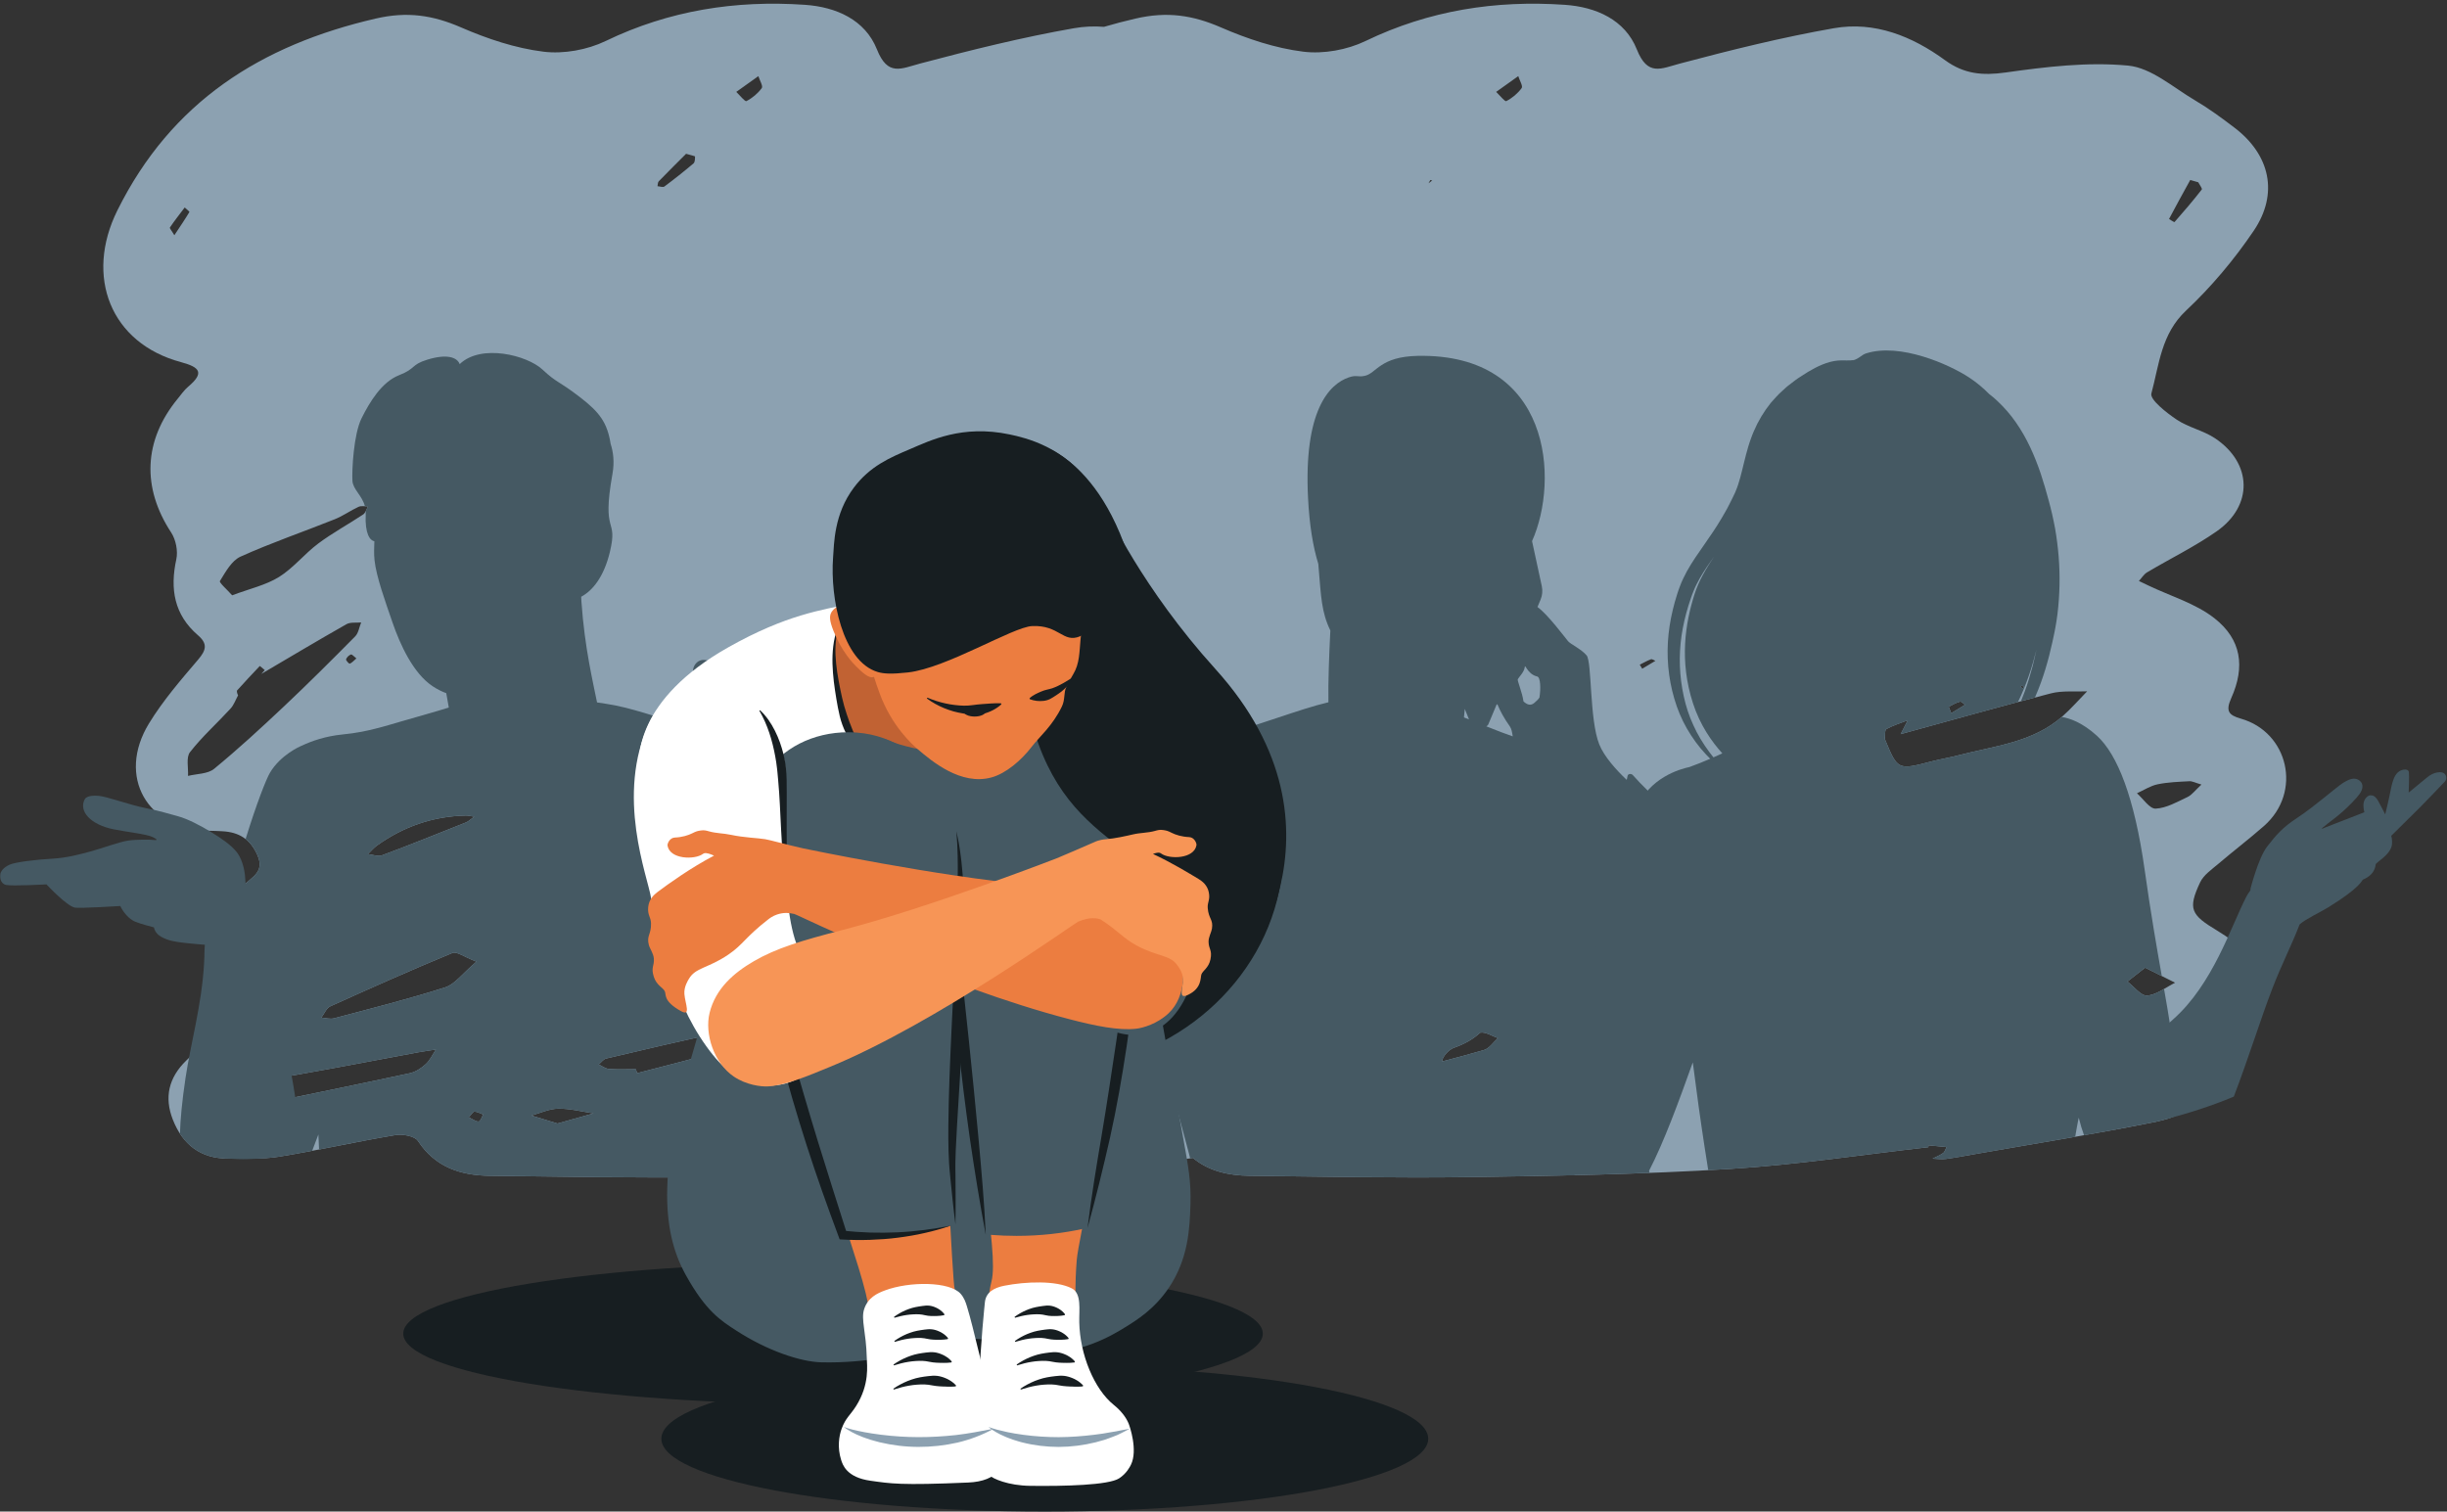
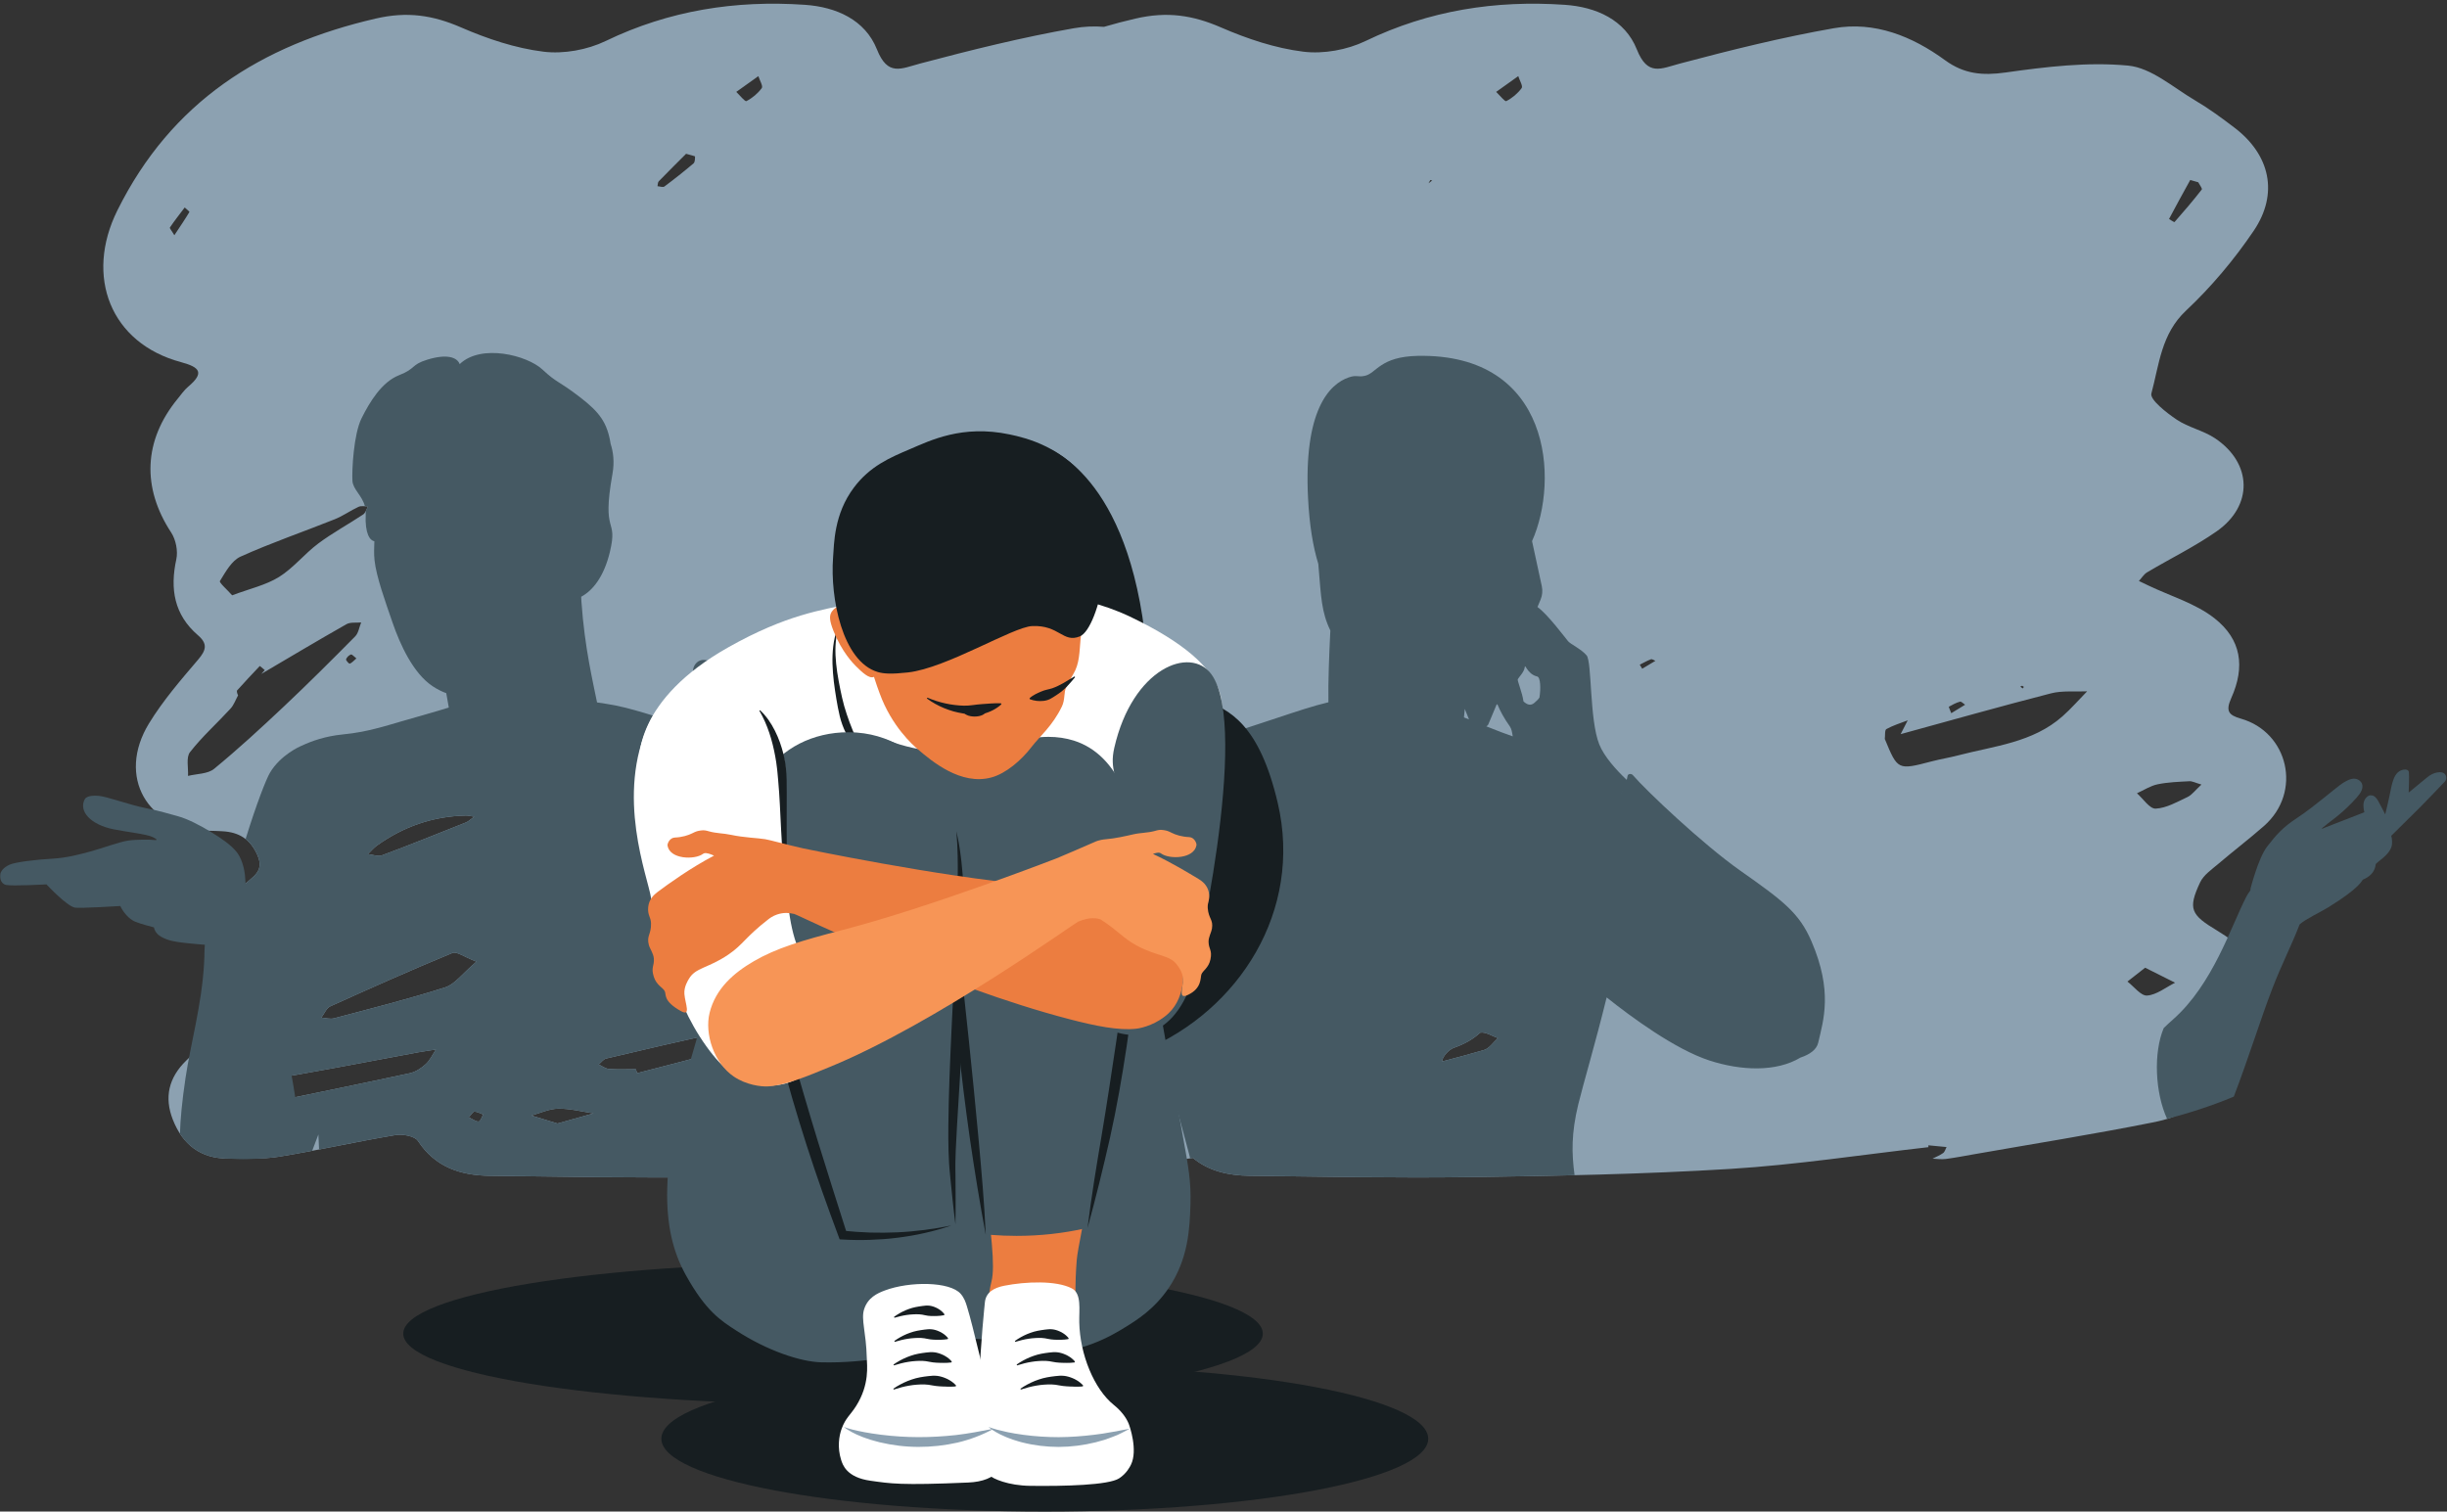
<svg xmlns="http://www.w3.org/2000/svg" height="1514.2" preserveAspectRatio="xMidYMid meet" version="1.0" viewBox="-0.2 -3.7 2450.9 1514.2" width="2450.9" zoomAndPan="magnify">
  <rect x="-0.2" y="-3.7" width="2450.9" height="1514.2" fill="#333333" stroke="none" />
  <defs>
    <clipPath id="a">
      <path d="M 662 1364 L 1431 1364 L 1431 1510.5 L 662 1510.5 Z M 662 1364" />
    </clipPath>
  </defs>
  <g>
    <g id="change1_1">
      <path d="M 2190.828 794.707 C 2180.488 799.559 2169.73 805.84 2158.891 806.352 C 2152.898 806.633 2146.422 796.445 2140.16 790.977 C 2147.02 787.879 2153.609 783.488 2160.809 781.984 C 2171.199 779.809 2182.012 779.488 2192.68 778.902 C 2195.59 778.742 2198.602 780.457 2204.762 782.23 C 2198.328 788.137 2195.172 792.668 2190.828 794.707 Z M 2150.359 993.602 C 2144.172 994.07 2137.219 984.598 2130.621 979.582 C 2136.039 975.336 2141.469 971.09 2148.359 965.703 C 2159.609 971.336 2168.98 976.031 2178.359 980.727 C 2169.051 985.359 2159.961 992.867 2150.359 993.602 Z M 2065.609 713.84 C 2035.82 740.258 1997.172 743.551 1960.93 753.027 C 1952.25 755.297 1943.352 756.719 1934.66 758.984 C 1900.551 767.887 1900.57 767.953 1887.602 736.551 C 1888.07 733.129 1887.398 727.656 1889.211 726.648 C 1895.898 722.93 1903.41 720.688 1910.609 717.891 C 1913.602 718.039 1916.602 718.188 1919.602 718.332 C 1916.578 718.191 1913.57 718.055 1910.551 717.914 C 1908.16 722.523 1905.82 727.125 1903.469 731.727 C 1953.629 717.996 2003.672 703.801 2054.031 690.883 C 2065.52 687.938 2078.141 689.402 2090.238 688.84 C 2082.059 697.203 2074.34 706.098 2065.609 713.84 Z M 1951.77 704.27 C 1955.34 702.258 1959.031 700.246 1962.949 699.195 C 1964.27 698.84 1966.32 701.176 1968.031 702.281 C 1963.84 704.84 1959.648 707.398 1954.172 710.746 C 1952.988 707.617 1951.52 704.41 1951.77 704.27 Z M 2025.172 683.234 C 2025.738 683.625 2026.301 684.016 2026.871 684.406 C 2026.512 684.93 2026.141 685.453 2025.781 685.977 C 2024.949 685.363 2024.121 684.746 2023.281 684.133 C 2023.91 683.832 2024.539 683.535 2025.172 683.234 Z M 1644.629 666.199 C 1643.422 664.211 1642.801 663.176 1642.18 662.145 C 1645.891 660.293 1649.512 658.191 1653.379 656.742 C 1654.52 656.316 1656.34 657.723 1657.852 658.285 C 1653.762 660.738 1649.66 663.188 1644.629 666.199 Z M 1486.109 1048.172 C 1472.18 1052.211 1458.172 1055.98 1444.129 1059.648 C 1444.441 1054.801 1451.039 1047.66 1456.121 1045.891 C 1466.699 1042.211 1475.469 1037.191 1482.328 1030.801 L 1482.34 1030.789 C 1487.672 1029.691 1494.18 1034.25 1500.141 1036.18 C 1495.5 1040.301 1491.488 1046.602 1486.109 1048.172 Z M 883.523 666.199 C 882.324 664.211 881.699 663.176 881.074 662.145 C 884.789 660.293 888.41 658.191 892.277 656.742 C 893.414 656.316 895.242 657.723 896.754 658.285 C 892.656 660.738 888.559 663.188 883.523 666.199 Z M 1430.602 179.93 C 1431.211 178.82 1431.82 177.711 1432.43 176.602 C 1433.051 176.781 1433.672 176.961 1434.289 177.129 C 1433.07 178.07 1431.828 179 1430.602 179.93 Z M 1520.488 72.57 C 1521.871 76.988 1525.328 82.559 1523.891 84.539 C 1519.969 89.898 1514.391 94.57 1508.48 97.59 C 1507.039 98.32 1501.82 91.629 1498.328 88.359 C 1503.66 84.559 1508.988 80.77 1520.488 72.57 Z M 762.789 84.539 C 758.867 89.898 753.289 94.57 747.383 97.59 C 745.941 98.32 740.719 91.629 737.234 88.359 C 742.562 84.559 747.891 80.77 759.387 72.57 C 760.766 76.988 764.234 82.559 762.789 84.539 Z M 725.012 1048.172 C 696.172 1056.539 666.992 1063.738 637.93 1071.34 C 637.504 1070.02 637.078 1068.699 636.652 1067.379 C 627.719 1067.379 618.754 1067.82 609.867 1067.16 C 606.297 1066.898 602.902 1064.25 599.426 1062.68 C 601.926 1060.621 604.137 1057.352 606.965 1056.68 C 644.977 1047.699 683.004 1038.719 721.242 1030.789 C 726.574 1029.691 733.078 1034.25 739.039 1036.18 C 734.398 1040.301 730.395 1046.602 725.012 1048.172 Z M 558.199 1121.762 C 549.324 1119.059 540.641 1116.41 531.961 1113.77 C 540.961 1111.328 549.934 1107.031 558.965 1106.91 C 570.73 1106.738 582.539 1109.891 594.332 1111.609 C 582.695 1114.879 571.059 1118.148 558.199 1121.762 Z M 659.562 177.969 C 669.07 168.16 678.785 158.551 686.969 150.359 C 692.895 152.141 695.922 152.629 695.922 153.109 C 695.914 155.461 695.895 158.738 694.43 159.98 C 684.965 168 675.234 175.73 665.273 183.129 C 663.828 184.199 660.691 183 658.336 182.852 C 658.719 181.199 658.551 179.012 659.562 177.969 Z M 479.352 1119.73 C 476.762 1120.109 473.754 1117.629 469.285 1115.629 C 472.086 1112.672 473.621 1109.781 475.004 1109.852 C 477.961 1110.012 480.84 1111.699 483.754 1112.762 C 482.305 1115.219 481.121 1119.469 479.352 1119.73 Z M 334.398 1016.398 C 330.477 1017.441 325.898 1016.012 321.629 1015.73 C 324.59 1011.859 326.727 1006.18 330.641 1004.398 C 371.176 986.035 411.848 967.934 452.969 950.938 C 457.273 949.156 464.715 954.953 476.992 959.629 C 462.895 971.594 455.5 982.262 445.699 985.395 C 409.039 997.125 371.629 1006.512 334.398 1016.398 Z M 426.207 1062.34 C 421.77 1066.391 416.008 1070.172 410.254 1071.41 C 358.742 1082.5 307.102 1093.012 254.977 1103.789 C 244.871 1099.488 228.695 1094.07 229.059 1092.531 C 232.48 1077.961 244.945 1081.52 256.59 1079.691 C 311.016 1071.16 365.082 1060.328 419.285 1050.359 C 424.957 1049.309 430.688 1048.578 436.391 1047.691 C 433.066 1052.648 430.488 1058.43 426.207 1062.34 Z M 356.754 655.883 C 353.848 658.336 352.211 660.438 350.109 661.113 C 349.344 661.359 346.074 657.734 346.422 656.746 C 347.129 654.734 349.285 652.617 351.312 651.93 C 352.387 651.57 354.445 654.117 356.754 655.883 Z M 214.258 766.48 C 207.895 771.707 196.957 771.359 188.121 773.574 C 188.59 765.496 186.004 755.039 190.102 749.785 C 202.27 734.184 217.254 720.805 230.699 706.156 C 234.062 702.492 235.781 697.324 238.258 692.848 C 237.367 691.133 236.977 689.574 237.082 688.172 C 244.66 679.863 252.219 671.539 260.016 663.441 C 260.125 663.328 263.238 666.109 264.949 667.539 C 263.812 668.832 262.672 670.125 261.531 671.414 C 289.914 654.727 318.18 637.832 346.816 621.594 C 350.785 619.344 356.586 620.34 361.539 619.828 C 359.605 624.551 358.863 630.445 355.551 633.797 C 332.152 657.457 308.578 680.965 284.375 703.789 C 261.566 725.301 238.465 746.594 214.258 766.48 Z M 220.062 578.383 C 225.676 569.281 231.797 557.926 240.715 553.902 C 271.531 540.008 303.656 529.035 335.09 516.465 C 343.348 513.16 350.75 507.789 358.855 504.039 C 361.555 502.789 365.223 503.629 368.445 503.52 C 366.848 506.289 365.93 510.078 363.547 511.672 C 348.648 521.582 332.781 530.141 318.492 540.828 C 304.746 551.102 293.703 565.301 279.289 574.27 C 266.102 582.473 249.996 585.984 232.316 592.645 C 227.434 587.105 219.133 579.898 220.062 578.383 Z M 377.305 843.371 C 403.906 824.309 433.527 813.984 466.355 813.277 C 468.465 813.234 470.59 813.82 474.828 814.406 C 470.852 817.242 468.98 819.195 466.691 820.109 C 438.707 831.277 410.75 842.539 382.527 853.078 C 378.5 854.582 373.102 852.41 368.336 851.938 C 371.309 849.062 373.977 845.758 377.305 843.371 Z M 174.43 231.93 C 171.871 227.59 169.484 224.91 169.977 224.18 C 174.637 217.309 179.785 210.781 184.793 204.148 C 186.445 205.711 189.754 208.262 189.5 208.68 C 185.168 215.941 180.395 222.941 174.43 231.93 Z M 2193.531 176.602 C 2196.211 177.359 2198.879 178.129 2201.551 178.891 C 2202.82 181.371 2205.82 185.211 2205.09 186.141 C 2196.379 197.32 2187.16 208.121 2177.781 218.75 C 2177.48 219.09 2172.27 215.711 2172.309 215.629 C 2179.211 202.531 2186.379 189.57 2193.531 176.602 Z M 2244.23 716.211 C 2231.879 712.699 2228.801 708.566 2234.609 695.609 C 2248.672 664.23 2244.781 636.906 2217.898 615.727 C 2198.93 600.785 2173.91 593.531 2151.602 582.844 C 2148.441 581.332 2145.281 579.82 2142.121 578.312 C 2144.82 575.379 2147.02 571.605 2150.301 569.652 C 2173.48 555.863 2197.949 543.973 2219.98 528.578 C 2256.738 502.891 2255.73 460.371 2218.41 435.379 C 2206.66 427.512 2191.641 424.52 2179.91 416.621 C 2169.648 409.719 2152.941 396.629 2154.609 390.48 C 2162.379 361.801 2164.359 330.91 2189.211 307.559 C 2214.578 283.719 2237.578 256.379 2257.09 227.512 C 2282.328 190.16 2273.449 151.391 2237.969 124.309 C 2225.191 114.559 2212.148 104.961 2198.328 96.828 C 2176.461 83.949 2154.602 64.238 2131.34 62.02 C 2090.93 58.16 2049.148 63.199 2008.559 68.922 C 1985.469 72.18 1967.031 70.52 1947.988 56.629 C 1915.039 32.57 1877.461 17.398 1836.48 24.59 C 1784.75 33.672 1733.559 46.391 1682.762 59.879 C 1663.301 65.051 1650.121 73.109 1639.219 45.75 C 1627.391 16.059 1598.359 3.27 1567.121 1.121 C 1497.711 -3.672 1431.16 6.68 1367.559 37.359 C 1349.109 46.262 1325.398 50.57 1305.199 48.07 C 1277.078 44.59 1248.941 35.16 1222.75 23.781 C 1194.422 11.469 1168.801 7.59 1137.281 14.879 C 1126.48 17.371 1115.891 20.141 1105.539 23.191 C 1095.711 22.391 1085.66 22.789 1075.379 24.59 C 1023.648 33.672 972.461 46.391 921.656 59.879 C 902.203 65.051 889.02 73.109 878.117 45.75 C 866.285 16.059 837.258 3.27 806.016 1.121 C 736.613 -3.672 670.055 6.68 606.465 37.359 C 588.008 46.262 564.301 50.57 544.105 48.07 C 515.98 44.59 487.836 35.16 461.652 23.781 C 433.316 11.469 407.703 7.59 376.18 14.879 C 261.145 41.469 171.398 98.199 117.359 207.078 C 84.582 273.121 110.262 340.109 181.203 359.109 C 200.098 364.18 204.699 369.809 188.289 383.66 C 184.211 387.102 181.086 391.699 177.66 395.891 C 143.512 437.602 141.785 484.852 171.234 529.73 C 175.926 536.879 178.199 548.25 176.398 556.535 C 169.918 586.285 174.23 612.105 198.004 632.605 C 207.926 641.164 206.445 647.453 198.277 657.035 C 180.805 677.527 162.961 698.207 148.988 721.078 C 116.574 774.137 147.211 827.66 209.008 828.52 C 213.512 828.582 218.02 828.758 222.516 829.008 C 239.215 829.926 250.66 836.871 257.809 853.316 C 265.375 870.73 250.484 875.27 243.332 884.125 C 230.652 899.816 209.312 912.191 217.973 936.719 C 227.266 963.043 227.281 986.168 206.133 1006.781 C 203.895 1008.961 202.184 1014.039 203.137 1016.762 C 209.828 1035.91 197.789 1047.578 186.305 1058.75 C 168.734 1075.84 164.152 1095.551 172.883 1117.84 C 182.633 1142.75 200.797 1157.102 228.469 1156.871 C 245.477 1156.719 262.773 1157.711 279.422 1155 C 318.312 1148.672 356.801 1139.91 395.664 1133.398 C 402.961 1132.172 415.148 1134.27 418.414 1139.219 C 435.84 1165.672 461.195 1173.828 490.379 1174.16 C 563.809 1174.98 637.262 1176.512 710.668 1175.461 C 797.715 1174.211 884.852 1172.629 971.707 1167.27 C 1038.059 1163.172 1104.039 1152.969 1170.18 1145.488 C 1170.172 1144.871 1170.148 1144.238 1170.129 1143.621 C 1174.629 1144.051 1179.141 1144.48 1183.641 1144.91 C 1184.68 1146.238 1185.738 1147.531 1186.828 1148.75 C 1186.34 1149.789 1185.781 1150.738 1184.969 1151.328 C 1181.738 1153.672 1177.891 1155.16 1174.301 1157 C 1178.719 1157.141 1183.219 1157.871 1187.551 1157.309 C 1189.91 1157 1192.27 1156.648 1194.629 1156.281 C 1210.371 1169.359 1229.871 1173.91 1251.48 1174.16 C 1324.91 1174.98 1398.359 1176.512 1471.77 1175.461 C 1558.809 1174.211 1645.949 1172.629 1732.809 1167.27 C 1799.16 1163.172 1865.141 1152.969 1931.281 1145.488 C 1931.27 1144.871 1931.25 1144.238 1931.23 1143.621 C 1937.301 1144.199 1943.371 1144.781 1949.449 1145.359 C 1948.359 1147.398 1947.75 1150.109 1946.07 1151.328 C 1942.84 1153.672 1938.988 1155.16 1935.398 1157 C 1939.82 1157.141 1944.32 1157.871 1948.648 1157.309 C 1958.391 1156.031 1968.051 1154.148 1977.738 1152.449 C 2037.102 1142.031 2096.641 1132.551 2155.73 1120.75 C 2185.41 1114.828 2205.16 1106.211 2205.199 1060 C 2205.211 1055.148 2212.031 1047.699 2217.23 1045.891 C 2245.18 1036.172 2260.539 1017.148 2261.219 987.867 C 2261.891 958.977 2242.711 941.898 2220.488 928.535 C 2194.172 912.711 2190.891 906.941 2203.41 880.246 C 2206.91 872.777 2215.109 867.258 2221.77 861.566 C 2236.801 848.734 2252.578 836.766 2267.41 823.711 C 2306.031 789.719 2291.789 729.73 2244.23 716.211" fill="#8ca1b1" />
    </g>
    <g id="change2_1">
      <path d="M 1626.719 784.883 C 1626.422 785.637 1626.121 786.387 1625.801 787.141 C 1626.121 786.387 1626.422 785.633 1626.719 784.883 Z M 1628.07 781.156 C 1627.84 781.867 1627.578 782.582 1627.32 783.301 C 1627.578 782.586 1627.84 781.867 1628.07 781.156 Z M 1624.172 790.633 C 1624.531 789.914 1624.852 789.191 1625.191 788.469 C 1624.852 789.199 1624.551 789.926 1624.18 790.656 C 1624.18 790.648 1624.18 790.641 1624.172 790.633 Z M 1541.68 695.102 C 1540.461 696.984 1538.762 698.555 1536.551 700.449 C 1532.93 703.547 1529.328 702.324 1525.711 698.938 C 1524.539 690.082 1519.309 678.059 1520 676.699 C 1520.93 674.879 1526.441 669.43 1526.93 664.867 C 1527.41 660.301 1529.191 671.582 1539.461 673.98 C 1542.82 674.766 1543.16 686.297 1541.68 695.102 Z M 1503.09 729.648 C 1498.02 727.695 1493.18 725.789 1488.5 723.93 C 1489.379 723.484 1490.141 722.766 1490.59 721.703 L 1498.91 701.828 C 1499.121 701.93 1499.328 702.008 1499.539 702.051 C 1499.602 702.059 1499.641 702.07 1499.691 702.082 C 1502.551 708.953 1506.5 716.195 1511.93 723.781 C 1513.738 726.309 1514.309 729.727 1514.941 733.961 C 1510.969 732.594 1507.012 731.164 1503.09 729.648 Z M 1486.109 1048.172 C 1472.18 1052.211 1458.172 1055.98 1444.129 1059.648 C 1444.441 1054.801 1451.039 1047.66 1456.121 1045.891 C 1466.699 1042.211 1475.469 1037.191 1482.328 1030.801 L 1482.34 1030.789 C 1487.672 1029.691 1494.18 1034.25 1500.141 1036.18 C 1495.5 1040.301 1491.488 1046.602 1486.109 1048.172 Z M 1466.91 706.43 L 1471.16 716.992 C 1469.461 716.312 1467.77 715.637 1466.109 714.977 C 1466.391 712.48 1466.648 709.598 1466.91 706.43 Z M 1803.199 1055.711 C 1812.531 1052.629 1819.289 1047.75 1820.891 1040.879 C 1826.18 1018.109 1835.66 989.27 1814.172 939.316 C 1801.84 910.641 1785.738 898.672 1742.52 868.234 C 1705.211 841.953 1648.629 788.371 1635.301 772.82 C 1633.781 771.051 1630.371 771.262 1629.98 773.559 C 1629.66 775.473 1629.16 777.441 1628.578 779.426 C 1628.762 778.805 1628.961 778.176 1629.121 777.559 C 1618.328 767.32 1606.48 754.152 1601.609 741.98 C 1591.719 717.25 1594.371 659.254 1588.93 652.824 C 1583.488 646.395 1573.012 641.762 1570.289 638.547 C 1567.629 635.406 1549.879 611.539 1539.73 604.391 L 1542.828 596.977 C 1544.609 592.742 1545.039 588.066 1544.07 583.578 L 1534.289 538.359 C 1561.75 477.129 1553.672 350.289 1419.949 352.789 C 1382.031 353.5 1378.48 370.121 1367 372.738 C 1359.59 374.441 1358.949 371.57 1350.852 374.309 C 1330.871 381.07 1305.449 407.922 1309.941 495.449 C 1311.32 522.453 1314.91 543.992 1320.211 561.215 C 1320.34 562.996 1320.488 564.859 1320.66 566.812 C 1322.949 593.297 1323.289 609.484 1332.27 627.902 C 1331.102 651.312 1329.941 680.027 1330.34 699.793 C 1314.59 703.535 1298.602 708.961 1279.172 715.402 C 1185.031 746.602 1158.559 753.902 1144 766.695 C 1143.41 766.766 1142.82 766.887 1142.238 767.07 C 1133.52 769.875 1120.43 777.895 1105.172 804.949 C 1085.16 840.445 1018.27 1035.27 1005.309 1121.211 C 1004.57 1123.141 1004.012 1125.27 1003.672 1127.648 C 1002.078 1139.031 1001.078 1151.672 1000.691 1165.102 C 1045.059 1161.301 1089.289 1155.34 1133.559 1149.859 C 1145.512 1123.379 1157.578 1093.191 1167.172 1064.961 C 1171.02 1079.41 1174.949 1093.828 1178.891 1108.238 C 1182.02 1119.852 1185.27 1131.43 1188.309 1143.051 L 1190.641 1151.77 C 1191.051 1153.398 1191.441 1155.039 1191.852 1156.68 C 1192.77 1156.551 1193.699 1156.43 1194.629 1156.281 C 1210.371 1169.359 1229.871 1173.91 1251.48 1174.16 C 1324.91 1174.98 1398.359 1176.512 1471.77 1175.461 C 1506.801 1174.961 1541.84 1174.391 1576.879 1173.551 C 1573.91 1151.422 1573.57 1131.609 1580.57 1102.691 C 1585.43 1082.602 1597.609 1041.852 1609.012 995.469 C 1633.488 1014.969 1677.5 1047.449 1711.891 1058.641 C 1743.84 1069.031 1778.969 1070.309 1803.199 1055.711" fill="#455963" />
    </g>
    <g id="change2_2">
      <path d="M 1133.34 771.383 C 1133.441 774.066 1134.211 776.875 1134.891 779.609 C 1135.609 782.359 1136.398 785.102 1137.199 787.844 L 1141.91 804.379 C 1144.961 815.453 1147.762 826.66 1149.531 838.191 C 1150.391 843.961 1151.012 849.805 1151.121 855.758 C 1151.18 861.688 1150.871 867.633 1150.07 873.516 C 1148.461 885.289 1145.141 896.66 1141.48 907.652 C 1133.941 929.621 1126.84 950.793 1121.57 972.285 C 1116.199 993.824 1113.988 1016.121 1112.578 1039.18 L 1111.238 1039.309 C 1105.34 1016.871 1104.52 992.895 1108.48 969.594 C 1110.449 957.945 1113.809 946.57 1118.039 935.727 C 1122.262 924.859 1127.129 914.445 1131.27 903.93 C 1135.41 893.434 1139.051 882.891 1141.121 872.051 C 1142.148 866.641 1142.828 861.16 1143.121 855.656 C 1143.379 850.164 1143.172 844.574 1142.719 838.98 C 1141.828 827.777 1139.98 816.539 1137.801 805.344 L 1134.391 788.527 C 1133.84 785.715 1133.289 782.895 1132.82 780.051 C 1132.391 777.188 1131.84 774.367 1132 771.316 L 1133.34 771.383" fill="#455963" />
    </g>
    <g id="change2_3">
-       <path d="M 1715.98 754.988 C 1714.512 753.184 1713.059 751.355 1711.699 749.477 C 1705.48 741.129 1700.121 732.219 1695.891 722.852 C 1691.578 713.512 1688.398 703.812 1686.238 693.805 C 1684.039 683.797 1682.73 673.648 1682.371 663.488 C 1682 653.324 1682.59 643.16 1684.012 633.113 C 1685.52 623.074 1687.801 613.145 1690.801 603.391 C 1691.57 600.957 1692.359 598.531 1693.18 596.109 L 1694.441 592.484 C 1694.859 591.277 1695.34 590.191 1695.789 589.039 C 1697.539 584.469 1699.801 580.078 1702.219 575.734 C 1706.488 568.246 1711.539 560.957 1716.77 553.535 C 1708.551 566.156 1701.43 577.629 1696.961 591.781 C 1687.801 620.746 1681.648 658.223 1695.5 700.879 C 1702.539 722.555 1714.121 739.137 1724.859 750.992 C 1721.898 752.355 1718.941 753.684 1715.98 754.988 Z M 1951.77 704.27 C 1955.34 702.258 1959.031 700.246 1962.949 699.195 C 1964.27 698.84 1966.32 701.176 1968.031 702.281 C 1963.84 704.84 1959.648 707.398 1954.172 710.746 C 1952.988 707.617 1951.52 704.41 1951.77 704.27 Z M 2025.172 683.234 C 2025.738 683.625 2026.301 684.016 2026.871 684.406 C 2026.512 684.93 2026.141 685.453 2025.781 685.977 C 2024.949 685.363 2024.121 684.746 2023.281 684.133 C 2023.91 683.832 2024.539 683.535 2025.172 683.234 Z M 2261.219 987.867 C 2261.762 964.363 2249.18 948.68 2232.5 936.453 C 2219.762 964.531 2203.039 996.926 2177.141 1019.738 C 2175.84 1020.879 2174.602 1022.02 2173.352 1023.16 C 2171.781 1012.711 2169.711 1000.711 2167.301 987.016 C 2161.73 990.262 2156.141 993.16 2150.359 993.602 C 2144.172 994.07 2137.219 984.598 2130.621 979.582 C 2136.039 975.336 2141.469 971.09 2148.359 965.703 C 2154.352 968.703 2159.809 971.434 2165.02 974.047 C 2159.988 945.508 2153.891 910.453 2147.91 867.867 C 2137.691 795.16 2120.602 752.035 2100.09 733.383 C 2085.309 719.949 2072.641 715.738 2064.809 714.523 C 2035.121 740.301 1996.852 743.637 1960.93 753.027 C 1952.25 755.297 1943.352 756.719 1934.66 758.984 C 1900.551 767.887 1900.57 767.953 1887.602 736.551 C 1888.07 733.129 1887.398 727.656 1889.211 726.648 C 1895.898 722.93 1903.41 720.688 1910.609 717.891 C 1913.602 718.039 1916.602 718.188 1919.602 718.332 C 1916.578 718.191 1913.57 718.055 1910.551 717.914 C 1908.16 722.523 1905.82 727.125 1903.469 731.727 C 1942.648 721.004 1981.75 710.004 2021 699.539 C 2029.949 681.16 2035.609 662.895 2039.488 647.125 C 2038.328 652.543 2037.102 657.938 2035.738 663.289 C 2033.41 672.102 2030.801 680.836 2027.648 689.367 C 2026.512 692.523 2025.281 695.645 2023.988 698.746 C 2028.641 697.512 2033.281 696.281 2037.93 695.066 C 2038.129 694.617 2038.34 694.172 2038.531 693.723 C 2046.191 676.215 2051.48 657.762 2055.512 639.324 C 2056.02 637.023 2056.512 634.723 2056.98 632.426 L 2057.68 628.992 L 2058.371 625.449 C 2059.262 620.711 2059.988 615.969 2060.578 611.215 C 2061.73 601.711 2062.371 592.172 2062.59 582.629 C 2062.988 563.535 2061.41 544.434 2058.16 525.645 L 2056.77 518.629 C 2056.309 516.289 2055.859 513.949 2055.27 511.641 C 2054.18 507.012 2053.051 502.34 2051.809 497.871 C 2049.398 488.82 2046.77 479.738 2043.77 470.738 C 2037.68 452.809 2029.91 435.109 2018.922 419.449 C 2013.52 411.578 2007.16 404.371 2000.262 397.891 C 1997.691 395.441 1994.98 393.172 1992.172 391.039 C 1986.219 384.969 1979.531 379.352 1971.941 374.379 C 1952.109 361.379 1902.969 339.449 1868.809 350.328 C 1864.281 351.77 1862.27 355.379 1855.969 357.238 C 1854.988 357.531 1854.039 357.75 1853.102 357.922 C 1854.328 357.672 1855.551 357.371 1856.73 356.949 C 1851.5 357.891 1846.289 356.969 1840.871 357.461 C 1835.461 357.898 1830.148 359.43 1825.141 361.461 C 1820.102 363.48 1815.371 366.07 1810.738 368.801 L 1803.961 373.129 C 1801.699 374.578 1799.391 375.98 1797.289 377.68 L 1790.859 382.629 C 1789.762 383.422 1788.762 384.34 1787.77 385.27 L 1784.762 388.031 C 1780.602 391.57 1777.141 395.84 1773.422 399.891 C 1766.539 408.461 1760.77 418.039 1756.461 428.191 C 1755.422 430.738 1754.281 433.27 1753.449 435.871 C 1752.59 438.461 1751.578 441.039 1750.871 443.648 C 1749.289 448.859 1747.98 454.09 1746.711 459.238 C 1744.148 469.52 1741.988 479.621 1738.211 488.391 C 1737.98 488.941 1737.77 489.488 1737.52 490.059 L 1736.68 491.789 L 1735.031 495.262 C 1733.949 497.59 1732.77 499.859 1731.578 502.129 L 1729.809 505.539 L 1727.93 508.891 C 1726.68 511.129 1725.441 513.367 1724.078 515.547 C 1718.871 524.383 1713.078 532.891 1707.051 541.469 C 1701.078 550.066 1694.801 558.863 1689.391 568.566 C 1686.77 573.461 1684.27 578.508 1682.328 583.812 C 1681.852 585.125 1681.301 586.469 1680.879 587.754 L 1679.609 591.617 C 1678.762 594.191 1678.02 596.809 1677.27 599.418 C 1674.371 609.898 1672.16 620.621 1671.012 631.492 C 1669.852 642.359 1669.75 653.348 1670.711 664.219 C 1671.68 675.09 1673.73 685.836 1676.789 696.234 C 1679.801 706.652 1684.039 716.816 1689.422 726.191 C 1694.852 735.551 1701.191 744.324 1708.539 752.105 C 1709.91 753.578 1711.328 754.988 1712.762 756.398 C 1705.871 759.371 1698.961 762.145 1692.012 764.656 C 1682.211 766.715 1651.512 775.473 1639.102 806.148 C 1624.23 842.891 1599.32 941.711 1587.941 986.324 C 1576.57 1030.941 1547.699 1085.102 1558.199 1135.84 C 1559.34 1141.328 1560.391 1146.391 1561.398 1151.109 C 1561.031 1151.922 1560.629 1152.711 1560.27 1153.559 C 1557.762 1159.531 1555.949 1166.391 1554.98 1174.039 C 1587.32 1173.359 1619.66 1172.48 1651.969 1171.23 C 1651.82 1170.531 1651.691 1169.789 1651.52 1169.102 C 1666.379 1140.359 1680.949 1100.691 1695.289 1060.531 C 1697.16 1075.32 1699.121 1090.09 1701.172 1104.859 L 1704.051 1124.91 L 1707.051 1144.961 L 1710.75 1168.512 C 1718.102 1168.109 1725.461 1167.719 1732.809 1167.27 C 1799.16 1163.172 1865.141 1152.969 1931.281 1145.488 C 1931.27 1144.871 1931.25 1144.238 1931.23 1143.621 C 1937.301 1144.199 1943.371 1144.781 1949.449 1145.359 C 1948.359 1147.398 1947.75 1150.109 1946.07 1151.328 C 1942.84 1153.672 1938.988 1155.16 1935.398 1157 C 1939.82 1157.141 1944.32 1157.871 1948.648 1157.309 C 1958.391 1156.031 1968.051 1154.148 1977.738 1152.449 C 2011.238 1146.57 2044.809 1140.98 2078.32 1135.109 C 2078.422 1134.531 2078.512 1133.949 2078.602 1133.379 C 2078.988 1131.039 2079.34 1128.699 2079.82 1126.371 L 2081.129 1119.391 C 2081.352 1118.25 2081.59 1117.109 2081.84 1115.969 C 2083.629 1122.988 2085.359 1128.762 2086.969 1132.988 C 2087.039 1133.18 2087.121 1133.359 2087.191 1133.551 C 2110.078 1129.5 2132.941 1125.301 2155.73 1120.75 C 2185.41 1114.828 2205.16 1106.211 2205.199 1060 C 2205.211 1055.148 2212.031 1047.699 2217.23 1045.891 C 2245.18 1036.172 2260.539 1017.148 2261.219 987.867" fill="#455963" />
-     </g>
+       </g>
    <g id="change2_4">
      <path d="M 249.844 892.387 C 246.137 885.613 245.719 881.129 245.719 881.129 L 245.25 874.09 C 245.25 874.09 244.27 859.309 237.031 850.078 C 231.367 842.859 222.145 836.508 211.023 829.668 C 200.332 823.094 187.219 816.379 177.348 813.77 C 167.484 811.16 160.941 808.91 145.84 805.855 C 128.949 802.441 106.645 794.145 98.594 793.539 C 90.543 792.934 86.027 794.316 84.594 797.105 C 78.469 809.047 90.527 822.348 113.328 827.012 C 126.727 829.75 146.906 831.844 152.922 834.902 C 158.941 837.961 156.594 838.078 153.426 837.711 C 150.254 837.344 136.867 837.094 128.086 838.367 C 119.305 839.637 101.758 846.223 90.336 849.277 C 78.914 852.336 66.414 855.762 51.703 856.531 C 36.992 857.297 15.176 859.844 9.301 862.535 C 3.43 865.227 0.473 869.121 0.113 872.078 C -0.242 875.039 -0.129 881.426 5.973 882.789 C 12.07 884.148 46.348 882.211 46.348 882.211 C 46.348 882.211 66.461 903.918 74.82 905.527 C 79.578 906.441 120.281 903.906 120.281 903.906 C 120.281 903.906 125.5 915.66 135.582 919.758 C 141.246 922.059 151.027 924.426 154.023 925.336 C 154.023 925.336 154.594 931.105 161.426 934.844 C 168.262 938.582 174.383 939.52 182.199 940.539 C 190.02 941.562 207.383 943.051 216.297 943.484 C 225.207 943.922 231.105 945.059 238.664 942.664 C 246.223 940.273 256.473 930.777 256.281 921.625 C 256.094 912.473 253.555 899.16 249.844 892.387" fill="#455963" />
    </g>
    <g id="change2_5">
      <path d="M 182.113 817.922 C 174.105 815.805 168.285 813.922 158.301 811.656 C 170.312 821.488 186.727 827.66 206.445 828.414 C 198.062 823.844 189.246 819.809 182.113 817.922" fill="#455963" />
    </g>
    <g id="change2_6">
      <path d="M 725.012 1048.172 C 696.172 1056.539 666.992 1063.738 637.93 1071.34 C 637.504 1070.02 637.078 1068.699 636.652 1067.379 C 627.719 1067.379 618.754 1067.82 609.867 1067.16 C 606.297 1066.898 602.902 1064.25 599.426 1062.68 C 601.926 1060.621 604.137 1057.352 606.965 1056.68 C 644.977 1047.699 683.004 1038.719 721.242 1030.789 C 726.574 1029.691 733.078 1034.25 739.039 1036.18 C 734.398 1040.301 730.395 1046.602 725.012 1048.172 Z M 558.199 1121.762 C 549.324 1119.059 540.641 1116.41 531.961 1113.77 C 540.961 1111.328 549.934 1107.031 558.965 1106.91 C 570.73 1106.738 582.539 1109.891 594.332 1111.609 C 582.695 1114.879 571.059 1118.148 558.199 1121.762 Z M 479.352 1119.73 C 476.762 1120.109 473.754 1117.629 469.285 1115.629 C 472.086 1112.672 473.621 1109.781 475.004 1109.852 C 477.961 1110.012 480.84 1111.699 483.754 1112.762 C 482.305 1115.219 481.121 1119.469 479.352 1119.73 Z M 334.398 1016.398 C 330.477 1017.441 325.898 1016.012 321.629 1015.73 C 324.59 1011.859 326.727 1006.18 330.641 1004.398 C 371.176 986.035 411.848 967.934 452.969 950.938 C 457.273 949.156 464.715 954.953 476.992 959.629 C 462.895 971.594 455.5 982.262 445.699 985.395 C 409.039 997.125 371.629 1006.512 334.398 1016.398 Z M 426.207 1062.34 C 421.77 1066.391 416.008 1070.172 410.254 1071.41 C 358.742 1082.5 307.102 1093.012 254.977 1103.789 C 244.871 1099.488 228.695 1094.07 229.059 1092.531 C 232.48 1077.961 244.945 1081.52 256.59 1079.691 C 311.016 1071.16 365.082 1060.328 419.285 1050.359 C 424.957 1049.309 430.688 1048.578 436.391 1047.691 C 433.066 1052.648 430.488 1058.43 426.207 1062.34 Z M 377.305 843.371 C 403.906 824.309 433.527 813.984 466.355 813.277 C 468.465 813.234 470.59 813.82 474.828 814.406 C 470.852 817.242 468.98 819.195 466.691 820.109 C 438.707 831.277 410.75 842.539 382.527 853.078 C 378.5 854.582 373.102 852.41 368.336 851.938 C 371.309 849.062 373.977 845.758 377.305 843.371 Z M 911.469 1005.422 C 902.895 992.656 892.148 977.676 878.914 959.133 C 878.953 959.09 878.996 959.047 879.035 959.008 L 879.539 958.473 L 879.113 957.875 C 876.195 953.785 872.316 948.344 868.18 942.512 C 849.641 916.383 827.398 864.965 812.68 830.938 C 807.449 818.852 803.32 809.305 800.789 804.238 C 797.617 797.891 794.512 792.18 791.434 787.023 C 789.426 783.262 787.215 779.336 784.836 775.453 C 784.938 761.355 783.934 741.969 782.953 737.828 C 780.664 728.164 776.699 725.469 771.461 725.543 C 767.574 725.602 764.625 728.473 764 733.398 C 763.379 738.32 763.418 735.199 761.211 717.887 C 760.141 709.496 757.156 691.836 755.004 688.23 C 752.852 684.629 750.453 680.438 744.566 679.57 C 740.395 678.953 738.562 679.746 738.562 679.746 C 738.562 679.746 737.445 670.473 736.453 666.699 C 735.465 662.93 732.008 658.445 726.914 657.953 C 717.547 657.039 715.184 663.828 715.184 663.828 C 715.184 663.828 713.035 657.875 705.316 657.352 C 698.438 656.883 694.629 662.848 694.09 666.629 C 693.391 671.527 692.547 705.957 691.324 714.68 C 690.934 717.461 690.516 721.242 690.074 725.422 C 660.609 714.93 629.066 704.559 606.855 701.332 C 603.652 700.867 600.652 700.406 597.793 699.949 C 593.918 680.254 585.387 645.586 582.164 599.07 C 582.059 597.547 581.973 595.863 581.906 594.082 C 593.172 588.121 604.691 574.391 610.738 548.895 C 619.094 513.66 602.008 533.707 613.27 470.852 C 615.434 458.762 613.898 448.59 611.43 441.02 C 608.055 419.711 600.449 409.34 580.574 394.078 C 557.875 376.648 558.348 380.66 542.992 366.379 C 527.812 352.27 481.684 340.352 460.215 361.07 C 457.594 353.898 446.848 350.762 428.031 356.52 C 410.926 361.762 416.895 365.359 399.492 372.16 C 382.094 378.949 369.918 399.281 361.938 415.309 C 353.953 431.328 352.168 467.559 352.793 477.988 C 353.305 486.551 362.457 492.559 365.289 503.441 C 366.355 503.488 367.422 503.551 368.445 503.52 C 367.574 505.031 366.898 506.84 366.086 508.43 C 366.137 509.371 366.145 510.34 366.098 511.348 C 365.117 531.367 370.613 537.871 374.715 538.496 C 374.73 538.5 374.742 538.484 374.762 538.484 C 374.574 544.98 374.188 550.754 374.957 557.75 C 376.746 574.062 385.527 598.379 392.992 620.047 C 400.457 641.719 413.555 670.844 433.258 683.816 C 438.086 686.996 442.602 689.184 446.773 690.68 C 447.504 695.27 448.391 700.215 449.309 705.062 C 441.805 707.391 434.316 709.668 426.922 711.73 C 385.238 723.363 371.672 729.18 342.59 732.09 C 325.852 733.762 311.957 738.578 301.906 743.371 L 301.895 743.352 L 301.102 743.684 C 300.895 743.77 280.582 752.445 270.016 770.695 C 266.328 777.062 256.695 801.48 245.781 836.828 C 250.68 840.68 254.66 846.074 257.809 853.316 C 265.375 870.73 250.484 875.27 243.332 884.125 C 230.652 899.816 209.312 912.191 217.973 936.719 C 227.266 963.043 227.281 986.168 206.133 1006.781 C 205.047 1007.828 204.094 1009.578 203.5 1011.398 C 203.301 1012.539 203.098 1013.66 202.895 1014.801 C 202.879 1015.52 202.941 1016.199 203.137 1016.762 C 207.805 1030.109 203.363 1039.82 196.355 1048.27 C 194.109 1059.441 191.992 1070.34 190.402 1081.02 C 186.848 1104.898 185.145 1123.41 184.785 1138.27 C 195.16 1150.391 209.602 1157.031 228.469 1156.871 C 245.477 1156.719 262.773 1157.711 279.422 1155 C 290.477 1153.199 301.492 1151.191 312.496 1149.109 C 314.219 1144.629 316.32 1139.109 318.691 1132.738 C 318.906 1137.762 319.121 1142.781 319.379 1147.801 C 344.793 1142.91 370.148 1137.672 395.664 1133.398 C 402.961 1132.172 415.148 1134.27 418.414 1139.219 C 435.84 1165.672 461.195 1173.828 490.379 1174.16 C 563.809 1174.98 637.262 1176.512 710.668 1175.461 C 717.305 1175.371 723.941 1175.262 730.582 1175.16 C 734.367 1115.57 737.691 1062.68 740.828 1013.539 C 744.754 1020.301 748.691 1026.949 752.602 1033.422 L 752.93 1033.961 L 753.547 1033.828 C 754.523 1033.629 755.492 1033.379 756.465 1033.16 C 767.105 1050.461 777.652 1066.801 787.523 1081.32 C 798.898 1098.051 810.617 1110.68 822.188 1120.191 C 826.805 1126 832.391 1131.629 839.41 1137.281 C 871 1162.75 913.383 1158.23 927.66 1152.379 C 941.938 1146.539 948.98 1118.578 945.738 1082.879 C 943.062 1053.469 930.57 1025.879 911.469 1005.422" fill="#455963" />
    </g>
    <g id="change3_2">
      <path d="M 1264.621 1332.25 C 1264.621 1371.379 1071.891 1403.09 834.156 1403.09 C 596.422 1403.09 403.695 1371.379 403.695 1332.25 C 403.695 1293.121 596.422 1261.41 834.156 1261.41 C 1071.891 1261.41 1264.621 1293.121 1264.621 1332.25" fill="#171e21" />
    </g>
    <g clip-path="url(#a)" id="change3_1">
      <path d="M 1430.301 1437.551 C 1430.301 1477.84 1258.359 1510.5 1046.262 1510.5 C 834.164 1510.5 662.223 1477.84 662.223 1437.551 C 662.223 1397.25 834.164 1364.59 1046.262 1364.59 C 1258.359 1364.59 1430.301 1397.25 1430.301 1437.551" fill="#171e21" />
    </g>
    <g id="change3_3">
      <path d="M 1044.5 443.66 C 1044.5 443.66 1125.262 464.469 1146.059 628.461 C 1160.16 739.598 1242.809 643.535 1279.578 800.664 C 1304.93 908.992 1240.41 1008.539 1146.059 1048.262 C 1051.719 1087.988 845.656 539.844 845.656 539.844 L 1044.5 443.66" fill="#171e21" />
    </g>
    <g id="change2_7">
      <path d="M 923.422 1348.441 C 910.395 1351.871 868.086 1362.25 822.121 1361 C 801.324 1360.43 768.141 1349.23 737.566 1329.422 C 722.09 1319.391 706.91 1310.148 686.559 1273.328 C 661.473 1227.941 659.062 1165.18 696.672 1040.352 C 721.148 959.121 713.09 796.586 797.008 723.051 C 880.125 650.219 1063.762 670.648 1120.172 760.727 C 1164.711 831.855 1150.578 941.926 1164.539 1023.609 C 1166.738 1036.488 1172.699 1069.309 1184.629 1134.949 C 1190.051 1164.809 1192.871 1180.121 1192.16 1202.77 C 1191.41 1227 1190.09 1257.328 1170.398 1286.488 C 1155.969 1307.852 1138.301 1318.77 1126.859 1325.828 C 1115.09 1333.109 1079.91 1354.852 1036.441 1350.949 C 1007.238 1348.328 1001.93 1336.609 971.145 1337.559 C 953.371 1338.102 946.902 1342.262 923.422 1348.441" fill="#455963" />
    </g>
    <g id="change4_1">
      <path d="M 640.352 768.133 C 638.312 756.125 636.246 697.191 729.246 644.762 C 787.918 611.688 823.133 607.461 852.621 600.871 C 852.621 600.871 1024.719 563.078 1131.391 613.918 C 1243.73 667.461 1226.422 710 1216.461 736.105 C 1206.238 762.91 1156.809 849.891 1009.211 890.32 C 965.227 902.367 783.488 945.895 690.102 858.289 C 679.02 847.895 648.676 817.133 640.352 768.133" fill="#fff" />
    </g>
    <g id="change5_1">
-       <path d="M 838.59 626.801 C 833.609 643.727 834.316 662.223 838.949 688.328 C 845.277 724 851.141 732.203 867.477 759.488 C 876.754 774.988 899.723 808.023 934.867 810.73 C 962.238 812.836 983.07 795.168 992.996 786.746 C 1021.941 762.195 1058.66 707.117 1041.238 648.422 C 1020.34 578.02 937.059 554.719 886.629 575.617 C 881.699 577.66 848.719 592.344 838.59 626.801" fill="#c16233" />
-     </g>
+       </g>
    <path d="M 9929.961 7237.539 C 10219.414 7483.047 10586.602 8033.828 10412.383 8620.781" fill="none" stroke="#1d1d1b" stroke-miterlimit="10" stroke-width="10" transform="matrix(.1 0 0 -.1 0 1510.5)" />
    <g id="change3_4">
      <path d="M 838.941 626.902 C 837.617 632.543 836.84 638.27 836.621 644.012 C 836.41 649.758 836.691 655.504 837.289 661.219 C 837.855 666.938 838.738 672.629 839.781 678.301 C 840.789 683.973 841.98 689.633 843.242 695.254 C 844.504 700.871 846.086 706.391 847.887 711.766 C 849.676 717.148 851.59 722.391 853.742 727.594 C 857.98 738.016 863.609 748.266 867.793 759.301 L 867.16 759.68 C 863.273 755.234 859.707 750.609 856.316 745.816 C 852.938 741.023 849.738 736.02 847.059 730.645 C 844.367 725.285 842.32 719.574 840.902 713.789 C 839.496 707.992 838.453 702.18 837.48 696.398 C 836.52 690.613 835.645 684.836 834.949 679.016 C 834.289 673.191 833.797 667.336 833.625 661.453 C 833.344 649.727 834.352 637.766 838.234 626.695 L 838.941 626.902" fill="#171e21" />
    </g>
    <g id="change6_1">
-       <path d="M 956.074 1288.16 C 954.719 1282.422 952.66 1244.148 948.539 1167.602 C 945.453 1110.262 965.344 902.57 952.543 829.973 C 949.086 810.359 944.688 791.199 931.527 775.312 C 925.598 768.156 900.242 738.543 857.539 735.359 C 823.934 732.855 788.844 745.906 769.887 775.488 C 757.285 795.152 748.117 817.297 753 858.18 C 772.648 1022.711 841.215 1207.93 849.75 1234.578 C 864.945 1282.031 872.543 1305.75 872.355 1333.371 C 872.188 1357.539 867.531 1367.559 875.703 1380.25 C 885.969 1396.199 912.145 1409.602 934.309 1398.672 C 949.992 1390.93 955.176 1373.379 958.586 1361 C 967.133 1329.961 959.703 1303.52 956.074 1288.16" fill="#ec7d40" />
-     </g>
+       </g>
    <g id="change6_2">
      <path d="M 1135.988 858.918 C 1132.34 816.359 1118.539 757.922 1073.102 743.543 C 1043.059 734.035 1005.07 744.383 985.402 765.695 C 969.234 783.223 958.031 805.703 955.59 844.859 C 952.742 890.574 975.852 1098.922 984.539 1167.602 C 992.691 1232.07 996.691 1264.609 992.91 1279.789 C 989.734 1292.531 987.805 1308.859 995.992 1322.488 C 1005.391 1338.141 1026.07 1340.961 1032.262 1341.738 C 1041.852 1342.949 1050.801 1343.281 1059.051 1340.07 C 1083.172 1330.691 1073.98 1310.109 1078.309 1258.02 C 1079.039 1249.172 1086.191 1213.039 1100.91 1140.809 C 1116.73 1063.219 1139.32 897.824 1135.988 858.918" fill="#ec7d40" />
    </g>
    <g id="change4_2">
      <path d="M 865.289 1307.852 C 869.055 1296.102 878.574 1291.828 886.031 1289.031 C 910.855 1279.711 951.195 1279.961 962.004 1292.398 C 965.555 1296.48 966.93 1300.59 968.254 1304.898 C 975.008 1326.84 985.527 1374.949 992.012 1398.391 C 994.016 1405.648 996.426 1412.762 1000.34 1419.199 C 1002.629 1422.961 1004.75 1426.98 1005.621 1431.969 C 1007.309 1441.59 1008.859 1459.168 1000.949 1468.859 C 994.629 1476.602 984.086 1480.809 969.695 1481.43 C 901.23 1484.41 891.816 1482.449 871.695 1479.641 C 847.684 1476.301 843.809 1463.641 842.227 1458.629 C 838.387 1446.43 840.078 1434.82 842.844 1427.371 C 846.875 1416.52 851.387 1414.07 857.27 1404.77 C 871.004 1383.059 868.141 1363.969 867.969 1356.621 C 867.355 1330.77 862.012 1318.078 865.289 1307.852" fill="#fff" />
    </g>
    <g id="change4_3">
      <path d="M 986.242 1301.059 C 987.156 1290.879 995.395 1286.328 1005.59 1284.309 C 1027.012 1280.07 1057.629 1278.809 1073.391 1286.98 C 1083.301 1292.121 1080.512 1308.262 1080.781 1320.961 C 1081.449 1353.07 1095.609 1387.762 1115.32 1403.648 C 1122.43 1409.371 1127.32 1415.602 1130.109 1422.051 C 1131.309 1424.84 1139.66 1449.09 1132.539 1463.621 C 1131.512 1465.719 1128.07 1472.52 1120.621 1477.301 C 1110.07 1484.07 1066.148 1485.191 1031.73 1484.75 C 1009.371 1484.469 994.422 1477.602 990.73 1474.211 C 969.715 1454.941 985.789 1306.102 986.242 1301.059" fill="#fff" />
    </g>
    <g id="change1_2">
      <path d="M 844.973 1425.762 C 851.078 1427.949 857.246 1429.379 863.496 1430.559 L 865.816 1431.039 L 868.164 1431.43 L 872.832 1432.23 L 882.203 1433.551 C 894.715 1435.082 907.254 1435.949 919.797 1435.949 C 932.34 1435.969 944.855 1435.23 957.395 1433.859 C 969.945 1432.418 982.34 1429.949 995.121 1427.52 C 983.777 1433.781 971.465 1438.441 958.727 1441.441 C 945.969 1444.309 932.859 1445.781 919.746 1445.738 C 906.637 1445.73 893.539 1444.129 880.812 1441.102 C 879.223 1440.73 877.648 1440.25 876.07 1439.82 C 874.496 1439.379 872.914 1438.98 871.359 1438.469 L 866.711 1436.891 L 864.402 1436.07 L 862.121 1435.148 C 860.613 1434.5 859.094 1433.918 857.605 1433.23 C 856.133 1432.512 854.656 1431.801 853.207 1431.051 C 851.758 1430.301 850.355 1429.418 848.949 1428.602 C 848.246 1428.199 847.586 1427.699 846.926 1427.211 C 846.262 1426.738 845.609 1426.25 844.973 1425.762" fill="#8ca1b1" />
    </g>
    <g id="change1_3">
      <path d="M 989.824 1425.762 C 995.605 1427.84 1001.398 1429.359 1007.27 1430.582 L 1009.461 1431.082 L 1011.66 1431.48 L 1016.051 1432.309 C 1019.012 1432.75 1021.93 1433.25 1024.871 1433.648 C 1036.648 1435.23 1048.449 1435.969 1060.27 1435.98 C 1072.09 1435.91 1083.891 1435.031 1095.719 1433.59 C 1098.66 1433.148 1101.621 1432.75 1104.602 1432.379 C 1106.09 1432.211 1107.539 1431.852 1109.02 1431.609 L 1113.461 1430.84 L 1117.941 1430.109 C 1119.422 1429.82 1120.879 1429.469 1122.379 1429.191 C 1125.352 1428.582 1128.34 1427.988 1131.398 1427.52 C 1128.73 1429.012 1125.988 1430.398 1123.23 1431.762 C 1121.859 1432.461 1120.469 1433.121 1119.07 1433.781 L 1114.781 1435.469 C 1111.891 1436.539 1109.02 1437.699 1106.078 1438.641 C 1103.121 1439.512 1100.141 1440.34 1097.148 1441.148 C 1085.129 1444.09 1072.73 1445.711 1060.289 1445.77 C 1047.859 1445.762 1035.41 1444.27 1023.379 1441.18 C 1021.871 1440.852 1020.391 1440.32 1018.898 1439.898 C 1017.422 1439.441 1015.93 1439.02 1014.461 1438.52 L 1010.09 1436.898 L 1007.922 1436.07 L 1005.789 1435.129 C 1004.379 1434.48 1002.949 1433.891 1001.57 1433.191 C 1000.191 1432.461 998.82 1431.738 997.473 1430.988 C 996.129 1430.219 994.824 1429.359 993.523 1428.539 C 992.238 1427.68 991.02 1426.699 989.824 1425.762" fill="#8ca1b1" />
    </g>
    <g id="change2_8">
      <path d="M 1018.051 1234.34 C 1009.512 1234.34 1000.828 1234 992.234 1233.34 L 987.898 1233 L 987.441 1228.68 C 985.785 1212.93 983.359 1193.559 980.117 1167.93 C 972.855 1110.512 948.133 892.398 951.141 844.203 C 953.387 808.172 963.004 782.766 982.324 761.824 C 997.91 744.934 1023.789 734.441 1049.879 734.441 C 1058.891 734.441 1067.488 735.719 1075.441 738.23 C 1097.23 745.133 1114.172 761.949 1125.762 788.223 C 1134.16 807.273 1139.609 830.797 1141.961 858.141 C 1145.398 898.402 1122.531 1064.301 1106.789 1141.531 C 1098.711 1181.16 1093.82 1205.461 1090.461 1222.781 L 1089.809 1226.129 L 1086.48 1226.879 C 1064.441 1231.828 1041.422 1234.34 1018.059 1234.34 C 1018.051 1234.34 1018.051 1234.34 1018.051 1234.34" fill="#455963" />
    </g>
    <g id="change3_5">
      <path d="M 1141.191 858.473 L 1141.852 864.27 L 1142.16 867.184 C 1142.238 868.156 1142.262 869.129 1142.32 870.102 L 1142.551 875.941 L 1142.672 878.871 L 1142.691 881.789 C 1142.73 885.684 1142.699 889.578 1142.672 893.48 L 1142.352 905.152 C 1142.262 909.051 1141.988 912.926 1141.801 916.812 L 1141.141 928.465 L 1140.301 940.098 C 1140.02 943.977 1139.73 947.855 1139.352 951.723 C 1136.621 982.695 1132.84 1013.551 1128.27 1044.289 C 1123.672 1075.02 1118.352 1105.648 1111.578 1136.059 C 1104.68 1166.359 1097.371 1196.469 1089.051 1226.461 C 1092.828 1195.609 1097.91 1164.941 1103.078 1134.379 C 1108.219 1103.91 1112.781 1073.27 1117.379 1042.66 C 1121.941 1012.039 1126.449 981.402 1130.781 950.746 C 1132.93 935.414 1135.109 920.086 1136.988 904.723 L 1138.43 893.199 C 1138.852 889.355 1139.199 885.508 1139.66 881.656 C 1140.441 873.953 1141.031 866.258 1141.191 858.473" fill="#171e21" />
    </g>
    <g id="change3_6">
      <path d="M 987.137 1233.328 C 981.113 1201.219 975.93 1169.141 971.211 1136.852 C 966.613 1104.59 962.652 1072.238 959.254 1039.84 C 955.863 1007.43 953.035 974.957 951.062 942.402 C 950.559 934.266 950.117 926.125 949.809 917.969 C 949.453 909.82 949.203 901.66 949.004 893.504 C 948.848 877.191 948.449 860.793 950.379 844.535 C 950.902 860.836 952.738 876.988 954.402 893.168 L 955.652 905.301 L 957.008 917.422 L 959.695 941.668 C 963.27 973.996 966.84 1006.328 970.211 1038.691 C 973.59 1071.051 976.801 1103.43 979.781 1135.84 C 982.746 1168.219 985.68 1200.762 987.137 1233.328" fill="#171e21" />
    </g>
    <g id="change2_9">
      <path d="M 871.117 1234.68 C 863.27 1234.68 855.289 1234.391 847.391 1233.828 L 843.934 1233.578 L 842.816 1230.301 C 841.926 1227.68 840.844 1224.531 839.59 1220.891 C 821.203 1167.449 765.254 1004.828 747.812 858.801 C 742.633 815.43 753.246 791.773 765.488 772.668 C 782.676 745.848 814.055 729.836 849.426 729.836 C 852.25 729.836 855.109 729.941 857.926 730.152 C 897.766 733.121 923.66 757.633 935.547 771.98 C 949.707 789.07 954.25 809.555 957.688 829.066 C 965.789 875.023 960.938 974.816 957.039 1055 C 954.664 1103.879 952.613 1146.09 953.754 1167.32 C 954.809 1186.898 955.727 1203.949 956.531 1218.621 L 956.766 1222.828 L 952.695 1223.941 C 926.641 1231.07 899.191 1234.68 871.117 1234.68" fill="#455963" />
    </g>
    <g id="change3_7">
      <path d="M 952.695 1223.941 C 944.023 1226.891 935.176 1229.422 926.195 1231.41 C 917.227 1233.5 908.125 1235 898.969 1236.172 C 889.816 1237.391 880.586 1237.988 871.34 1238.32 C 862.113 1238.629 852.781 1238.531 843.617 1237.988 L 840.777 1237.828 L 839.746 1235.012 C 834.203 1219.871 828.48 1204.719 823.172 1189.43 C 817.789 1174.172 812.645 1158.82 807.672 1143.422 C 797.781 1112.59 788.645 1081.5 780.547 1050.129 L 774.68 1026.539 C 772.789 1018.672 771.059 1010.75 769.238 1002.859 C 768.305 998.918 767.512 994.941 766.707 990.973 L 764.285 979.062 C 762.617 971.137 761.18 963.16 759.738 955.188 C 754.16 923.27 749.727 891.113 747.812 858.801 C 753.727 890.621 760.352 922.164 767.824 953.516 C 769.68 961.352 771.426 969.211 773.465 977.008 C 775.453 984.812 777.344 992.637 779.414 1000.422 L 785.551 1023.781 L 791.902 1047.09 C 800.535 1078.121 809.59 1109.031 819.039 1139.84 C 828.484 1170.672 838.363 1201.309 848.121 1232.16 L 844.246 1229.172 C 853.316 1230.051 862.273 1230.75 871.336 1231.031 C 880.379 1231.301 889.441 1231.199 898.508 1230.801 C 907.574 1230.41 916.629 1229.559 925.672 1228.441 C 934.711 1227.309 943.711 1225.762 952.695 1223.941" fill="#171e21" />
    </g>
    <g id="change3_8">
      <path d="M 957.688 829.066 C 959.57 837.074 961.031 845.23 962.012 853.422 L 962.777 859.57 L 963.363 865.73 L 963.934 871.895 L 964.398 878.066 C 965.477 894.527 966.078 911.012 966.203 927.484 C 966.465 960.43 965.465 993.332 963.938 1026.172 C 962.434 1059 960.242 1091.789 958.316 1124.512 C 957.84 1132.691 957.402 1140.859 957.059 1149.02 C 956.891 1153.102 956.734 1157.18 956.699 1161.238 C 956.652 1163.281 956.691 1165.281 956.699 1167.32 L 956.797 1173.48 C 956.93 1189.922 957.094 1206.359 956.766 1222.828 C 954.645 1206.5 953.043 1190.129 951.395 1173.77 L 950.828 1167.629 C 950.672 1165.559 950.477 1163.469 950.375 1161.398 C 950.109 1157.238 949.969 1153.109 949.836 1148.98 C 949.602 1140.711 949.598 1132.461 949.656 1124.219 C 949.977 1091.281 951.414 1058.449 952.938 1025.648 C 954.473 992.855 956.223 960.102 957.57 927.348 C 958.227 910.973 958.852 894.598 959.02 878.219 C 959.254 861.836 959.145 845.469 957.688 829.066" fill="#171e21" />
    </g>
    <g id="change3_9">
      <path d="M 895.211 1315.5 C 898.762 1312.879 902.66 1310.672 906.812 1308.859 C 908.898 1307.98 911.051 1307.219 913.246 1306.551 C 914.355 1306.25 915.477 1306 916.602 1305.73 C 917.73 1305.5 918.871 1305.309 920.016 1305.109 C 921.164 1304.941 922.32 1304.801 923.484 1304.59 C 924.648 1304.43 925.82 1304.309 927.004 1304.191 C 929.363 1304.039 931.738 1304.262 933.996 1304.969 C 935.137 1305.281 936.23 1305.75 937.309 1306.23 C 938.387 1306.711 939.434 1307.262 940.426 1307.941 C 942.434 1309.211 944.258 1310.852 945.781 1312.898 L 945.414 1313.809 C 942.879 1314.379 940.672 1314.441 938.504 1314.59 C 937.965 1314.609 937.438 1314.621 936.914 1314.609 C 936.383 1314.648 935.867 1314.648 935.348 1314.66 C 934.316 1314.672 933.316 1314.59 932.312 1314.621 C 930.312 1314.551 928.387 1314.328 926.434 1313.871 C 925.457 1313.68 924.473 1313.441 923.477 1313.262 C 922.48 1313.121 921.473 1313 920.465 1312.93 L 917.422 1312.859 C 916.406 1312.898 915.379 1312.91 914.355 1312.969 C 912.301 1313.07 910.227 1313.25 908.156 1313.559 C 903.996 1314.129 899.844 1315.16 895.648 1316.379 L 895.211 1315.5" fill="#171e21" />
    </g>
    <g id="change3_10">
      <path d="M 895.551 1339.629 C 899.355 1336.879 903.52 1334.57 907.945 1332.68 C 910.164 1331.762 912.453 1330.98 914.793 1330.281 C 915.969 1329.969 917.164 1329.711 918.355 1329.43 C 919.559 1329.199 920.77 1329 921.984 1328.789 C 923.203 1328.609 924.43 1328.469 925.664 1328.262 C 926.902 1328.109 928.145 1328 929.398 1327.871 C 931.902 1327.73 934.418 1327.969 936.816 1328.699 C 938.023 1329.02 939.188 1329.5 940.332 1330.012 C 940.902 1330.27 941.477 1330.512 942.031 1330.801 C 942.586 1331.102 943.121 1331.43 943.656 1331.77 C 945.805 1333.07 947.758 1334.762 949.414 1336.859 L 949.051 1337.77 C 946.383 1338.289 944.043 1338.309 941.734 1338.422 C 941.164 1338.43 940.602 1338.422 940.047 1338.41 C 939.48 1338.441 938.93 1338.43 938.375 1338.43 C 937.273 1338.43 936.207 1338.328 935.129 1338.352 C 932.992 1338.25 930.922 1338.02 928.828 1337.551 C 927.781 1337.352 926.727 1337.109 925.66 1336.941 C 924.59 1336.801 923.516 1336.68 922.434 1336.609 L 919.176 1336.559 C 918.09 1336.609 916.996 1336.621 915.902 1336.699 C 913.707 1336.82 911.496 1337.031 909.289 1337.391 C 904.855 1338.031 900.438 1339.172 895.988 1340.512 L 895.551 1339.629" fill="#171e21" />
    </g>
    <g id="change3_11">
      <path d="M 894.707 1363.23 C 898.863 1360.309 903.395 1357.852 908.191 1355.852 C 910.602 1354.871 913.082 1354.051 915.613 1353.309 C 916.887 1352.988 918.176 1352.719 919.465 1352.422 C 920.766 1352.18 922.074 1351.98 923.387 1351.75 C 924.703 1351.578 926.027 1351.43 927.359 1351.219 C 928.691 1351.07 930.035 1350.969 931.387 1350.84 C 934.086 1350.711 936.797 1350.969 939.387 1351.738 C 940.691 1352.07 941.949 1352.578 943.191 1353.102 C 943.809 1353.371 944.43 1353.629 945.031 1353.93 C 945.633 1354.238 946.219 1354.59 946.797 1354.941 C 949.137 1356.289 951.27 1358.059 953.113 1360.23 L 952.746 1361.129 C 949.895 1361.59 947.371 1361.531 944.875 1361.59 C 944.258 1361.578 943.648 1361.57 943.047 1361.539 C 942.434 1361.559 941.832 1361.539 941.234 1361.531 C 940.035 1361.512 938.871 1361.391 937.699 1361.391 C 935.367 1361.262 933.105 1361 930.816 1360.52 C 929.672 1360.32 928.52 1360.07 927.355 1359.898 C 926.188 1359.762 925.016 1359.641 923.836 1359.578 L 920.285 1359.551 C 919.105 1359.609 917.91 1359.641 916.719 1359.73 C 914.336 1359.891 911.934 1360.141 909.535 1360.559 C 904.727 1361.309 899.941 1362.59 895.145 1364.102 L 894.707 1363.23" fill="#171e21" />
    </g>
    <g id="change3_12">
      <path d="M 894.543 1387.441 C 899.043 1384.352 903.93 1381.75 909.098 1379.641 C 910.387 1379.102 911.723 1378.691 913.039 1378.211 C 914.367 1377.75 915.727 1377.391 917.082 1376.98 C 918.449 1376.641 919.832 1376.359 921.219 1376.051 C 922.613 1375.789 924.016 1375.59 925.426 1375.352 C 926.84 1375.172 928.258 1375.031 929.688 1374.82 C 931.117 1374.66 932.555 1374.57 934.004 1374.441 C 935.445 1374.379 936.891 1374.441 938.328 1374.57 C 939.77 1374.68 941.172 1375.07 942.57 1375.41 C 943.973 1375.762 945.324 1376.289 946.66 1376.828 C 947.324 1377.109 947.988 1377.379 948.641 1377.691 C 949.285 1378.02 949.918 1378.379 950.547 1378.738 C 953.066 1380.141 955.383 1381.98 957.402 1384.211 L 957.039 1385.121 C 954.004 1385.512 951.305 1385.379 948.621 1385.391 C 947.957 1385.371 947.301 1385.34 946.652 1385.301 C 945.992 1385.309 945.348 1385.281 944.703 1385.262 C 943.41 1385.219 942.156 1385.07 940.887 1385.059 C 938.367 1384.891 935.91 1384.609 933.434 1384.121 C 932.191 1383.922 930.941 1383.672 929.68 1383.488 C 928.418 1383.359 927.148 1383.238 925.875 1383.18 L 922.039 1383.18 C 920.762 1383.25 919.473 1383.289 918.188 1383.398 C 916.906 1383.52 915.605 1383.602 914.316 1383.77 C 913.035 1383.969 911.727 1384.09 910.445 1384.352 C 905.266 1385.211 900.121 1386.641 894.98 1388.32 L 894.543 1387.441" fill="#171e21" />
    </g>
    <g id="change3_13">
-       <path d="M 1015.961 1315.5 C 1019.52 1312.879 1023.422 1310.672 1027.57 1308.859 C 1029.648 1307.98 1031.801 1307.219 1034 1306.551 C 1035.109 1306.25 1036.23 1306 1037.352 1305.73 C 1038.48 1305.5 1039.621 1305.309 1040.77 1305.109 C 1041.922 1304.941 1043.07 1304.801 1044.238 1304.59 C 1045.398 1304.43 1046.57 1304.309 1047.762 1304.191 C 1050.121 1304.039 1052.488 1304.262 1054.75 1304.969 C 1055.891 1305.281 1056.98 1305.75 1058.059 1306.23 C 1059.141 1306.711 1060.191 1307.262 1061.18 1307.941 C 1063.191 1309.211 1065.012 1310.852 1066.531 1312.898 L 1066.172 1313.809 C 1063.629 1314.379 1061.43 1314.441 1059.25 1314.59 C 1058.719 1314.609 1058.191 1314.621 1057.672 1314.609 C 1057.141 1314.648 1056.621 1314.648 1056.102 1314.66 C 1055.07 1314.672 1054.07 1314.59 1053.059 1314.621 C 1051.07 1314.551 1049.141 1314.328 1047.191 1313.871 C 1046.211 1313.68 1045.23 1313.441 1044.23 1313.262 C 1043.23 1313.121 1042.23 1313 1041.219 1312.93 L 1038.172 1312.859 C 1037.16 1312.898 1036.129 1312.91 1035.109 1312.969 C 1033.051 1313.07 1030.98 1313.25 1028.91 1313.559 C 1024.75 1314.129 1020.59 1315.16 1016.398 1316.379 L 1015.961 1315.5" fill="#171e21" />
-     </g>
+       </g>
    <g id="change3_14">
      <path d="M 1016.301 1339.629 C 1020.109 1336.879 1024.27 1334.57 1028.699 1332.68 C 1030.922 1331.762 1033.211 1330.98 1035.551 1330.281 C 1036.719 1329.969 1037.922 1329.711 1039.109 1329.43 C 1040.309 1329.199 1041.52 1329 1042.738 1328.789 C 1043.961 1328.609 1045.18 1328.469 1046.422 1328.262 C 1047.648 1328.109 1048.898 1328 1050.148 1327.871 C 1052.66 1327.73 1055.172 1327.969 1057.57 1328.699 C 1058.781 1329.02 1059.941 1329.5 1061.09 1330.012 C 1061.66 1330.27 1062.23 1330.512 1062.789 1330.801 C 1063.34 1331.102 1063.879 1331.43 1064.41 1331.77 C 1066.559 1333.07 1068.512 1334.762 1070.172 1336.859 L 1069.801 1337.77 C 1067.129 1338.289 1064.789 1338.309 1062.488 1338.422 C 1061.922 1338.43 1061.352 1338.422 1060.801 1338.41 C 1060.23 1338.441 1059.68 1338.43 1059.129 1338.43 C 1058.031 1338.43 1056.961 1338.328 1055.879 1338.352 C 1053.738 1338.25 1051.672 1338.02 1049.578 1337.551 C 1048.539 1337.352 1047.48 1337.109 1046.41 1336.941 C 1045.34 1336.801 1044.27 1336.68 1043.191 1336.609 L 1039.93 1336.559 C 1038.84 1336.609 1037.75 1336.621 1036.648 1336.699 C 1034.461 1336.82 1032.25 1337.031 1030.039 1337.391 C 1025.609 1338.031 1021.191 1339.172 1016.738 1340.512 L 1016.301 1339.629" fill="#171e21" />
    </g>
    <g id="change3_15">
      <path d="M 1018.07 1363.23 C 1022.23 1360.309 1026.762 1357.852 1031.559 1355.852 C 1033.969 1354.871 1036.449 1354.051 1038.98 1353.309 C 1040.25 1352.988 1041.539 1352.719 1042.828 1352.422 C 1044.129 1352.18 1045.441 1351.98 1046.75 1351.75 C 1048.07 1351.578 1049.391 1351.43 1050.719 1351.219 C 1052.059 1351.07 1053.398 1350.969 1054.75 1350.84 C 1057.449 1350.711 1060.16 1350.969 1062.75 1351.738 C 1064.051 1352.07 1065.309 1352.578 1066.559 1353.102 C 1067.172 1353.371 1067.789 1353.629 1068.398 1353.93 C 1069 1354.238 1069.578 1354.59 1070.16 1354.941 C 1072.5 1356.289 1074.641 1358.059 1076.48 1360.23 L 1076.109 1361.129 C 1073.262 1361.59 1070.738 1361.531 1068.238 1361.59 C 1067.621 1361.578 1067.012 1361.57 1066.41 1361.539 C 1065.801 1361.559 1065.199 1361.539 1064.602 1361.531 C 1063.398 1361.512 1062.238 1361.391 1061.059 1361.391 C 1058.73 1361.262 1056.469 1361 1054.18 1360.52 C 1053.039 1360.32 1051.879 1360.07 1050.719 1359.898 C 1049.551 1359.762 1048.379 1359.641 1047.199 1359.578 L 1043.648 1359.551 C 1042.469 1359.609 1041.281 1359.641 1040.09 1359.73 C 1037.699 1359.891 1035.301 1360.141 1032.898 1360.559 C 1028.09 1361.309 1023.309 1362.59 1018.512 1364.102 L 1018.07 1363.23" fill="#171e21" />
    </g>
    <g id="change3_16">
      <path d="M 1021.828 1387.441 C 1026.328 1384.352 1031.211 1381.75 1036.379 1379.641 C 1037.672 1379.102 1039 1378.691 1040.32 1378.211 C 1041.648 1377.75 1043.012 1377.391 1044.359 1376.98 C 1045.73 1376.641 1047.121 1376.359 1048.5 1376.051 C 1049.891 1375.789 1051.301 1375.59 1052.711 1375.352 C 1054.121 1375.172 1055.539 1375.031 1056.969 1374.82 C 1058.398 1374.66 1059.84 1374.57 1061.289 1374.441 C 1062.73 1374.379 1064.172 1374.441 1065.609 1374.57 C 1067.051 1374.68 1068.449 1375.07 1069.852 1375.41 C 1071.25 1375.762 1072.602 1376.289 1073.941 1376.828 C 1074.609 1377.109 1075.27 1377.379 1075.922 1377.691 C 1076.57 1378.02 1077.199 1378.379 1077.828 1378.738 C 1080.352 1380.141 1082.66 1381.98 1084.691 1384.211 L 1084.32 1385.121 C 1081.289 1385.512 1078.59 1385.379 1075.898 1385.391 C 1075.238 1385.371 1074.578 1385.34 1073.941 1385.301 C 1073.281 1385.309 1072.629 1385.281 1071.98 1385.262 C 1070.691 1385.219 1069.441 1385.07 1068.172 1385.059 C 1065.648 1384.891 1063.191 1384.609 1060.711 1384.121 C 1059.469 1383.922 1058.219 1383.672 1056.961 1383.488 C 1055.699 1383.359 1054.43 1383.238 1053.16 1383.18 L 1049.32 1383.18 C 1048.039 1383.25 1046.762 1383.289 1045.469 1383.398 C 1044.191 1383.52 1042.891 1383.602 1041.602 1383.77 C 1040.32 1383.969 1039.012 1384.09 1037.73 1384.352 C 1032.551 1385.211 1027.41 1386.641 1022.262 1388.32 L 1021.828 1387.441" fill="#171e21" />
    </g>
    <path d="M 11346.094 6177.852 C 11343.008 6268.125 11370.898 6323.359 11354.414 6436.953 C 11349.688 6469.336 11344.102 6488.008 11337.695 6503.828 C 11313.906 6562.734 11284.102 6570.117 11247.891 6622.891 C 11206.914 6682.656 11198.516 6741.016 11191.484 6790.078 C 11180.508 6866.055 11195.781 6891.797 11201.914 6900.781 C 11222.383 6930.82 11254.688 6940.508 11262.5 6942.578 C 11276.406 6946.328 11302.812 6950.469 11354.414 6930.039 C 11385.898 6917.578 11450.312 6891.094 11502.812 6821.406 C 11547.188 6762.344 11527.305 6746.367 11578.008 6666.797 C 11609.609 6617.07 11642.5 6583.828 11674.102 6551.875 C 11708.008 6517.578 11718.008 6512.695 11795.312 6445.312 C 11863.086 6386.133 11897.109 6356.523 11906.016 6342.93 C 11951.797 6273.594 11952.109 6171.797 11920.703 6102.656 C 11837.5 5919.805 11494.805 5883.047 11391.992 6002.344 C 11350.391 6050.742 11347.812 6125.078 11346.094 6177.852 Z M 11346.094 6177.852" fill="none" stroke="#1d1d1b" stroke-miterlimit="10" stroke-width="10" transform="matrix(.1 0 0 -.1 0 1510.5)" />
    <g id="change2_10">
      <path d="M 1115.879 745.359 C 1134.141 665.598 1191.941 642.855 1213.129 671.777 C 1252.328 725.277 1196.711 973.445 1190.102 989.195 C 1166.18 1046.191 1118.898 1038.359 1095.301 1017.621 C 1076.578 1001.172 1073.828 964.824 1077.691 940.742 C 1083.648 903.551 1117.898 835.797 1119.109 802.211 C 1120.172 772.965 1110.66 768.16 1115.879 745.359" fill="#455963" />
    </g>
    <g id="change4_4">
      <path d="M 650.469 719.664 C 615.457 793.172 649.105 875.781 651.891 895.977 C 656.297 927.934 664.496 951.398 669.711 966.074 C 679.031 992.297 687.703 1017.301 707.73 1045.09 C 724.52 1068.371 738.723 1077.398 751.312 1081.219 C 779.734 1089.828 822.102 1078.07 824.203 1034.988 C 825.207 1014.43 820.629 1006.129 797.473 941.719 C 779.422 891.508 790.188 794.207 785.949 761.125 C 783.676 743.395 764.824 701.367 736.84 688.055 C 704.695 672.762 666.965 685.023 650.469 719.664" fill="#fff" />
    </g>
    <g id="change3_17">
      <path d="M 788.727 901.867 C 786.27 885.453 784.828 868.895 783.578 852.344 C 782.5 835.781 781.754 819.199 780.918 802.672 C 780.477 794.41 779.977 786.156 779.211 777.992 C 779.062 775.945 778.859 773.914 778.656 771.898 L 778.383 768.867 C 778.266 767.871 778.133 766.879 778.039 765.883 C 777.863 763.879 777.555 761.934 777.266 759.949 C 776.984 757.969 776.648 755.988 776.273 754.016 C 773.348 738.188 768.754 722.602 760.387 708.266 L 761.055 707.727 C 764.133 710.598 766.902 713.84 769.387 717.293 C 771.793 720.785 774.055 724.426 775.926 728.254 C 777.863 732.051 779.496 735.992 780.965 739.992 C 782.395 744.008 783.594 748.094 784.652 752.227 C 785.633 756.367 786.469 760.598 786.902 764.867 C 787.145 766.996 787.312 769.125 787.426 771.219 C 787.559 773.328 787.633 775.434 787.68 777.52 C 787.82 785.895 787.801 794.203 787.77 802.496 C 787.754 819.09 787.641 835.629 787.859 852.172 C 787.957 868.719 788.484 885.246 789.578 901.773 L 788.727 901.867" fill="#171e21" />
    </g>
    <g id="change6_3">
      <path d="M 864.914 620.23 C 859.957 614.059 849.938 601.594 840.379 603.684 C 835.395 604.777 832.695 609.355 832.52 609.656 C 830.379 613.41 830.539 618.109 834.742 628.625 C 843.039 649.383 854.332 660.906 857.141 663.688 C 862.848 669.352 870.133 676.438 874.891 674.473 C 877.141 673.547 878.207 670.855 878.902 667.367 C 881.316 655.309 878.586 637.242 864.914 620.23" fill="#ec7d40" />
    </g>
    <g id="change6_4">
      <path d="M 1179.172 943.895 C 1169.039 920.344 1148.02 907.648 1126.129 899.32 C 1101.398 889.91 1074.488 886.438 1031.109 882.578 C 939.602 874.438 804.219 846.156 804.219 846.156 C 785.281 841.867 771.82 837.926 766.273 836.977 C 758.953 835.727 745.348 835.473 731.863 832.582 C 724.441 830.988 717.215 831.164 709.914 829.098 C 707.652 828.457 705.086 827.676 701.785 828.227 C 698.289 828.812 697.555 828.832 693.035 831.109 C 689.23 833.027 683.145 834.996 675.715 835.312 C 670.484 835.535 668.047 841.477 668.398 843.469 C 670.82 857.219 695.473 857.723 703.637 851.859 C 704.129 851.508 704.523 851.242 705.219 851.051 C 707.461 850.418 711.598 851.898 714.957 853.441 C 691.746 865.566 669.266 881.707 658.445 889.828 C 654.676 892.656 649.773 897.266 649.039 904.938 C 648.246 913.203 651.711 914.797 651.863 921.32 C 652.129 932.645 647.152 933.48 649.73 943.102 C 650.664 946.578 654.262 951.367 654.676 956.379 C 655.324 964.199 651.57 965.137 654.645 974.789 C 657.422 983.508 663.801 985.488 665.652 989.332 C 667.227 992.598 663.93 999.137 681.664 1009.09 C 692.281 1015.039 686.086 1001.961 685.293 992.09 C 684.707 984.773 689.02 978.281 689.68 977.113 C 696.34 965.352 708.844 966.531 729.57 952.395 C 744.16 942.441 746.34 935.059 769.379 917.207 C 770.766 916.133 773.691 913.902 778.066 912.426 C 784.176 910.363 789.492 910.512 795.262 911.84 C 799.281 912.762 941.926 983.746 1071.211 1017.359 C 1096.309 1023.879 1119.941 1028.84 1137.84 1026.828 C 1144.512 1026.078 1159.141 1021.91 1170.328 1011.281 C 1188.199 994.297 1187.828 964.016 1179.172 943.895" fill="#ec7d40" />
    </g>
    <g id="change2_11">
      <path d="M 886.617 736.91 C 886.617 736.91 942.426 762.555 1005.781 741.941 C 1069.129 721.324 1036.949 799.258 1036.949 799.258 C 1036.949 799.258 917.789 834.953 915.777 833.949 C 913.766 832.941 853.434 775.121 854.941 773.113 C 856.449 771.102 886.617 736.91 886.617 736.91" fill="#455963" />
    </g>
    <g id="change3_18">
-       <path d="M 1026.141 589.285 C 1026.141 589.285 1012.309 638.863 1032.262 716.547 C 1068.871 859.098 1172.59 836.496 1213.359 955.273 C 1224.422 987.477 1236.621 979.625 1236.621 979.625 C 1236.621 979.625 1364.512 829.406 1217.039 666.387 C 1143.461 585.051 1109.352 509.738 1109.352 509.738 L 1026.141 589.285" fill="#171e21" />
-     </g>
+       </g>
    <g id="change6_5">
      <path d="M 1090.738 587.082 C 1095.379 595.66 1085.449 600.129 1082.051 636.91 C 1080.922 649.223 1081.109 661.168 1074.879 671.441 C 1072.801 674.883 1071.422 677.52 1067.801 684.562 C 1065.059 689.91 1066.828 696.934 1063.359 704.09 C 1053.82 723.77 1041.41 733.645 1033.07 744.488 C 1022.641 758.062 1007.422 771.062 992.969 775.066 C 962.258 783.57 932.996 758.715 919.359 747.133 C 914 742.578 892.879 723.871 880.859 690.887 C 873.797 671.516 863.691 643.773 875.574 622.566 C 882.852 609.578 895.836 603.566 968.055 591.234 C 1072.172 573.453 1086.32 578.918 1090.738 587.082" fill="#ec7d40" />
    </g>
    <g id="change3_19">
      <path d="M 928.645 695.176 C 934.586 697.648 940.629 699.652 946.777 700.957 C 949.844 701.637 952.922 702.172 956.012 702.523 C 959.094 702.898 962.176 703.164 965.258 703.215 C 968.355 703.273 971.391 703.035 974.352 702.602 C 977.324 702.188 980.27 701.855 983.285 701.648 L 992.543 700.992 C 995.723 700.824 999 700.617 1002.5 700.887 L 1002.82 701.812 C 1000.25 704.184 997.445 706.055 994.438 707.637 C 991.434 709.199 988.238 710.441 984.914 711.289 C 981.598 712.148 978.137 712.504 974.688 712.305 C 971.223 712.113 967.828 711.527 964.527 711.031 C 961.207 710.512 957.934 709.773 954.711 708.918 C 951.504 707.992 948.363 706.879 945.297 705.637 C 939.188 703.086 933.398 699.887 928.16 696.027 L 928.645 695.176" fill="#171e21" />
    </g>
    <g id="change3_20">
      <path d="M 1076.602 674.68 C 1073.82 677.969 1071.129 681.316 1068 684.492 C 1066.43 686.055 1064.781 687.59 1063.012 689.008 C 1061.23 690.398 1059.352 691.691 1057.441 692.934 C 1055.48 694.125 1053.672 695.504 1051.52 696.539 C 1049.398 697.586 1047.121 698.203 1044.82 698.43 C 1042.531 698.688 1040.25 698.656 1038 698.387 C 1035.73 698.086 1033.539 697.602 1031.199 696.715 L 1031 695.754 C 1032.84 694.016 1034.859 692.828 1036.801 691.766 C 1038.75 690.734 1040.66 689.883 1042.512 689.105 C 1044.359 688.305 1046.172 687.691 1048.059 687.254 C 1049.898 686.789 1051.98 686.395 1053.871 685.738 C 1057.66 684.367 1061.309 682.609 1064.941 680.535 C 1068.59 678.504 1072.141 676.016 1075.988 673.918 L 1076.602 674.68" fill="#171e21" />
    </g>
    <g id="change3_21">
      <path d="M 834.195 554.984 C 835.266 540.711 835.004 511.48 855.035 484.75 C 871.176 463.211 891.348 454.648 911.379 446.16 C 931.285 437.711 963.43 421.48 1011 431.488 C 1026.738 434.801 1066.391 443.922 1092.23 482.43 C 1122.91 528.164 1100.75 625.945 1081.371 633.805 C 1064.328 640.715 1060.941 622.297 1033.648 623.465 C 1014.25 624.297 947.68 665.723 909.117 669.934 C 893.18 671.676 885.215 671.352 879.016 669.512 C 843.383 658.93 831.191 595.043 834.195 554.984" fill="#171e21" />
    </g>
    <g id="change7_1">
      <path d="M 1209.461 906.078 C 1208.961 899.836 1212.102 897.969 1210.52 890.152 C 1209.051 882.902 1203.898 878.992 1200.02 876.672 C 1190.82 871.164 1173.512 860.535 1154.602 851.75 C 1157.172 850.789 1159.75 850.156 1161.352 850.605 C 1162.039 850.801 1162.441 851.066 1162.93 851.418 C 1171.102 857.281 1195.75 856.777 1198.172 843.027 C 1198.52 841.031 1196.09 835.094 1190.859 834.871 C 1183.422 834.555 1177.34 832.586 1173.531 830.668 C 1169.02 828.391 1168.281 828.371 1164.789 827.785 C 1161.48 827.234 1158.922 828.016 1156.66 828.656 C 1149.359 830.723 1142.102 830.414 1134.711 832.141 C 1128.578 833.57 1116.469 836.32 1107.391 837.016 C 1100.449 837.547 1096.441 839.652 1096.441 839.652 C 1082.609 845.652 1067.172 852.445 1058 856.184 C 1058 856.184 931.414 905.266 844.094 927.812 C 802.703 938.496 777.195 946.172 754.75 959.25 C 734.887 970.82 716.566 986.484 710.527 1010.922 C 705.367 1031.789 714.754 1061.18 734.781 1074.762 C 747.324 1083.262 762.156 1084.961 768.742 1084.621 C 786.395 1083.691 808.211 1074.469 831.75 1064.77 C 936.969 1021.41 1075.91 921.145 1079.641 919.582 C 1092.121 914.359 1098.98 916.227 1102.328 917.426 C 1121.18 929.801 1124.699 936.16 1138.391 943.535 C 1159.602 954.953 1171.422 952.574 1178.949 963.137 C 1179.699 964.184 1184.469 969.953 1184.641 976.996 C 1184.879 986.5 1179.27 997.906 1189.809 992.859 C 1203.781 986.164 1201.941 975.672 1203.121 972.395 C 1204.5 968.535 1210.391 966.008 1212.172 957.406 C 1214.141 947.883 1210.461 947.363 1210.289 939.832 C 1210.191 935.004 1213.141 930.074 1213.68 926.66 C 1215.18 917.215 1210.352 916.914 1209.461 906.078" fill="#f79556" />
    </g>
    <g id="change3_22">
      <path d="M 986.941 709.012 C 986.941 711.824 982.035 714.102 975.984 714.102 C 969.934 714.102 965.027 711.824 965.027 709.012 C 965.027 706.203 969.934 703.926 975.984 703.926 C 982.035 703.926 986.941 706.203 986.941 709.012" fill="#171e21" />
    </g>
    <g id="change2_12">
      <path d="M 227.289 1156.672 C 255.027 1159.539 281.988 1154.289 301.418 1150.32 C 300.539 1083.961 253.496 900.199 253.496 900.199 C 226.758 899.902 204.906 921.375 204.637 948.113 C 204.594 952.402 204.453 956.91 204.184 961.598 C 201.777 1003.539 190.848 1041 185.617 1076.129 C 182.16 1099.352 180.453 1117.488 180.031 1132.129 C 187.664 1143.43 201.309 1153.969 227.289 1156.672" fill="#455963" />
    </g>
    <g id="change2_13">
      <path d="M 2447.82 771.027 C 2445.109 768.781 2437.27 769.672 2431.199 774.734 C 2426.488 778.664 2412.309 790.27 2412.309 790.27 C 2412.309 790.27 2413.02 773.234 2412.512 769.711 C 2412 766.188 2406.16 766.738 2402.801 769.012 C 2398.941 771.629 2396.531 776.398 2394.359 787.496 C 2392.191 798.598 2388.828 812.133 2388.828 812.133 C 2388.828 812.133 2384.648 803.773 2381.859 798.855 C 2379.07 793.941 2376.66 792.918 2373.98 792.992 C 2371.309 793.066 2367.879 796.426 2367.199 800.598 C 2366.512 804.844 2367.91 809.996 2367.91 809.996 C 2367.91 809.996 2342.66 819.91 2338.02 821.617 C 2330.809 824.27 2326.449 826.262 2325.961 826.41 C 2321.988 827.613 2337.27 817.34 2346.238 809.32 C 2351.68 804.457 2360.031 796.109 2363.18 791.645 C 2366.328 787.18 2367.602 781.699 2363.109 778.25 C 2358.609 774.805 2353.469 776.172 2346.09 780.898 C 2340.148 784.699 2317.309 804.699 2301.32 815.141 C 2285.34 825.582 2279.262 833.203 2270.488 844.453 C 2261.73 855.699 2253.93 886.359 2253.93 886.359 C 2253.871 886.941 2253.852 887.551 2253.828 888.172 C 2252.25 890.238 2250.84 892.391 2249.68 894.637 C 2234.309 924.406 2216.211 982.375 2176.27 1017.551 C 2173 1020.43 2169.91 1023.301 2166.961 1026.18 C 2156.531 1050.93 2158.301 1090.852 2170.328 1117.102 C 2190.781 1111.77 2214.262 1104.488 2237.16 1094.852 C 2251.801 1056.629 2264.23 1016.531 2275.66 986.824 C 2285.059 962.367 2295.07 943.223 2303.031 922.461 C 2303.18 922.324 2303.34 922.188 2303.48 922.055 C 2308.23 917.496 2324.629 909.59 2331.031 905.672 C 2364.559 885.137 2365.34 878.086 2366.531 877.438 C 2367.602 876.859 2378.141 873.359 2379.262 862.152 C 2379.328 861.422 2383 858.82 2387.012 855.348 C 2390.48 852.34 2395.141 847.539 2395.629 841.883 C 2396.031 837.352 2394.852 833.562 2394.852 833.562 C 2394.852 833.562 2419.449 809.242 2423.211 805.496 C 2426.961 801.75 2446.172 781.898 2448.43 779.363 C 2450.691 776.828 2450.531 773.27 2447.82 771.027" fill="#455963" />
    </g>
  </g>
</svg>